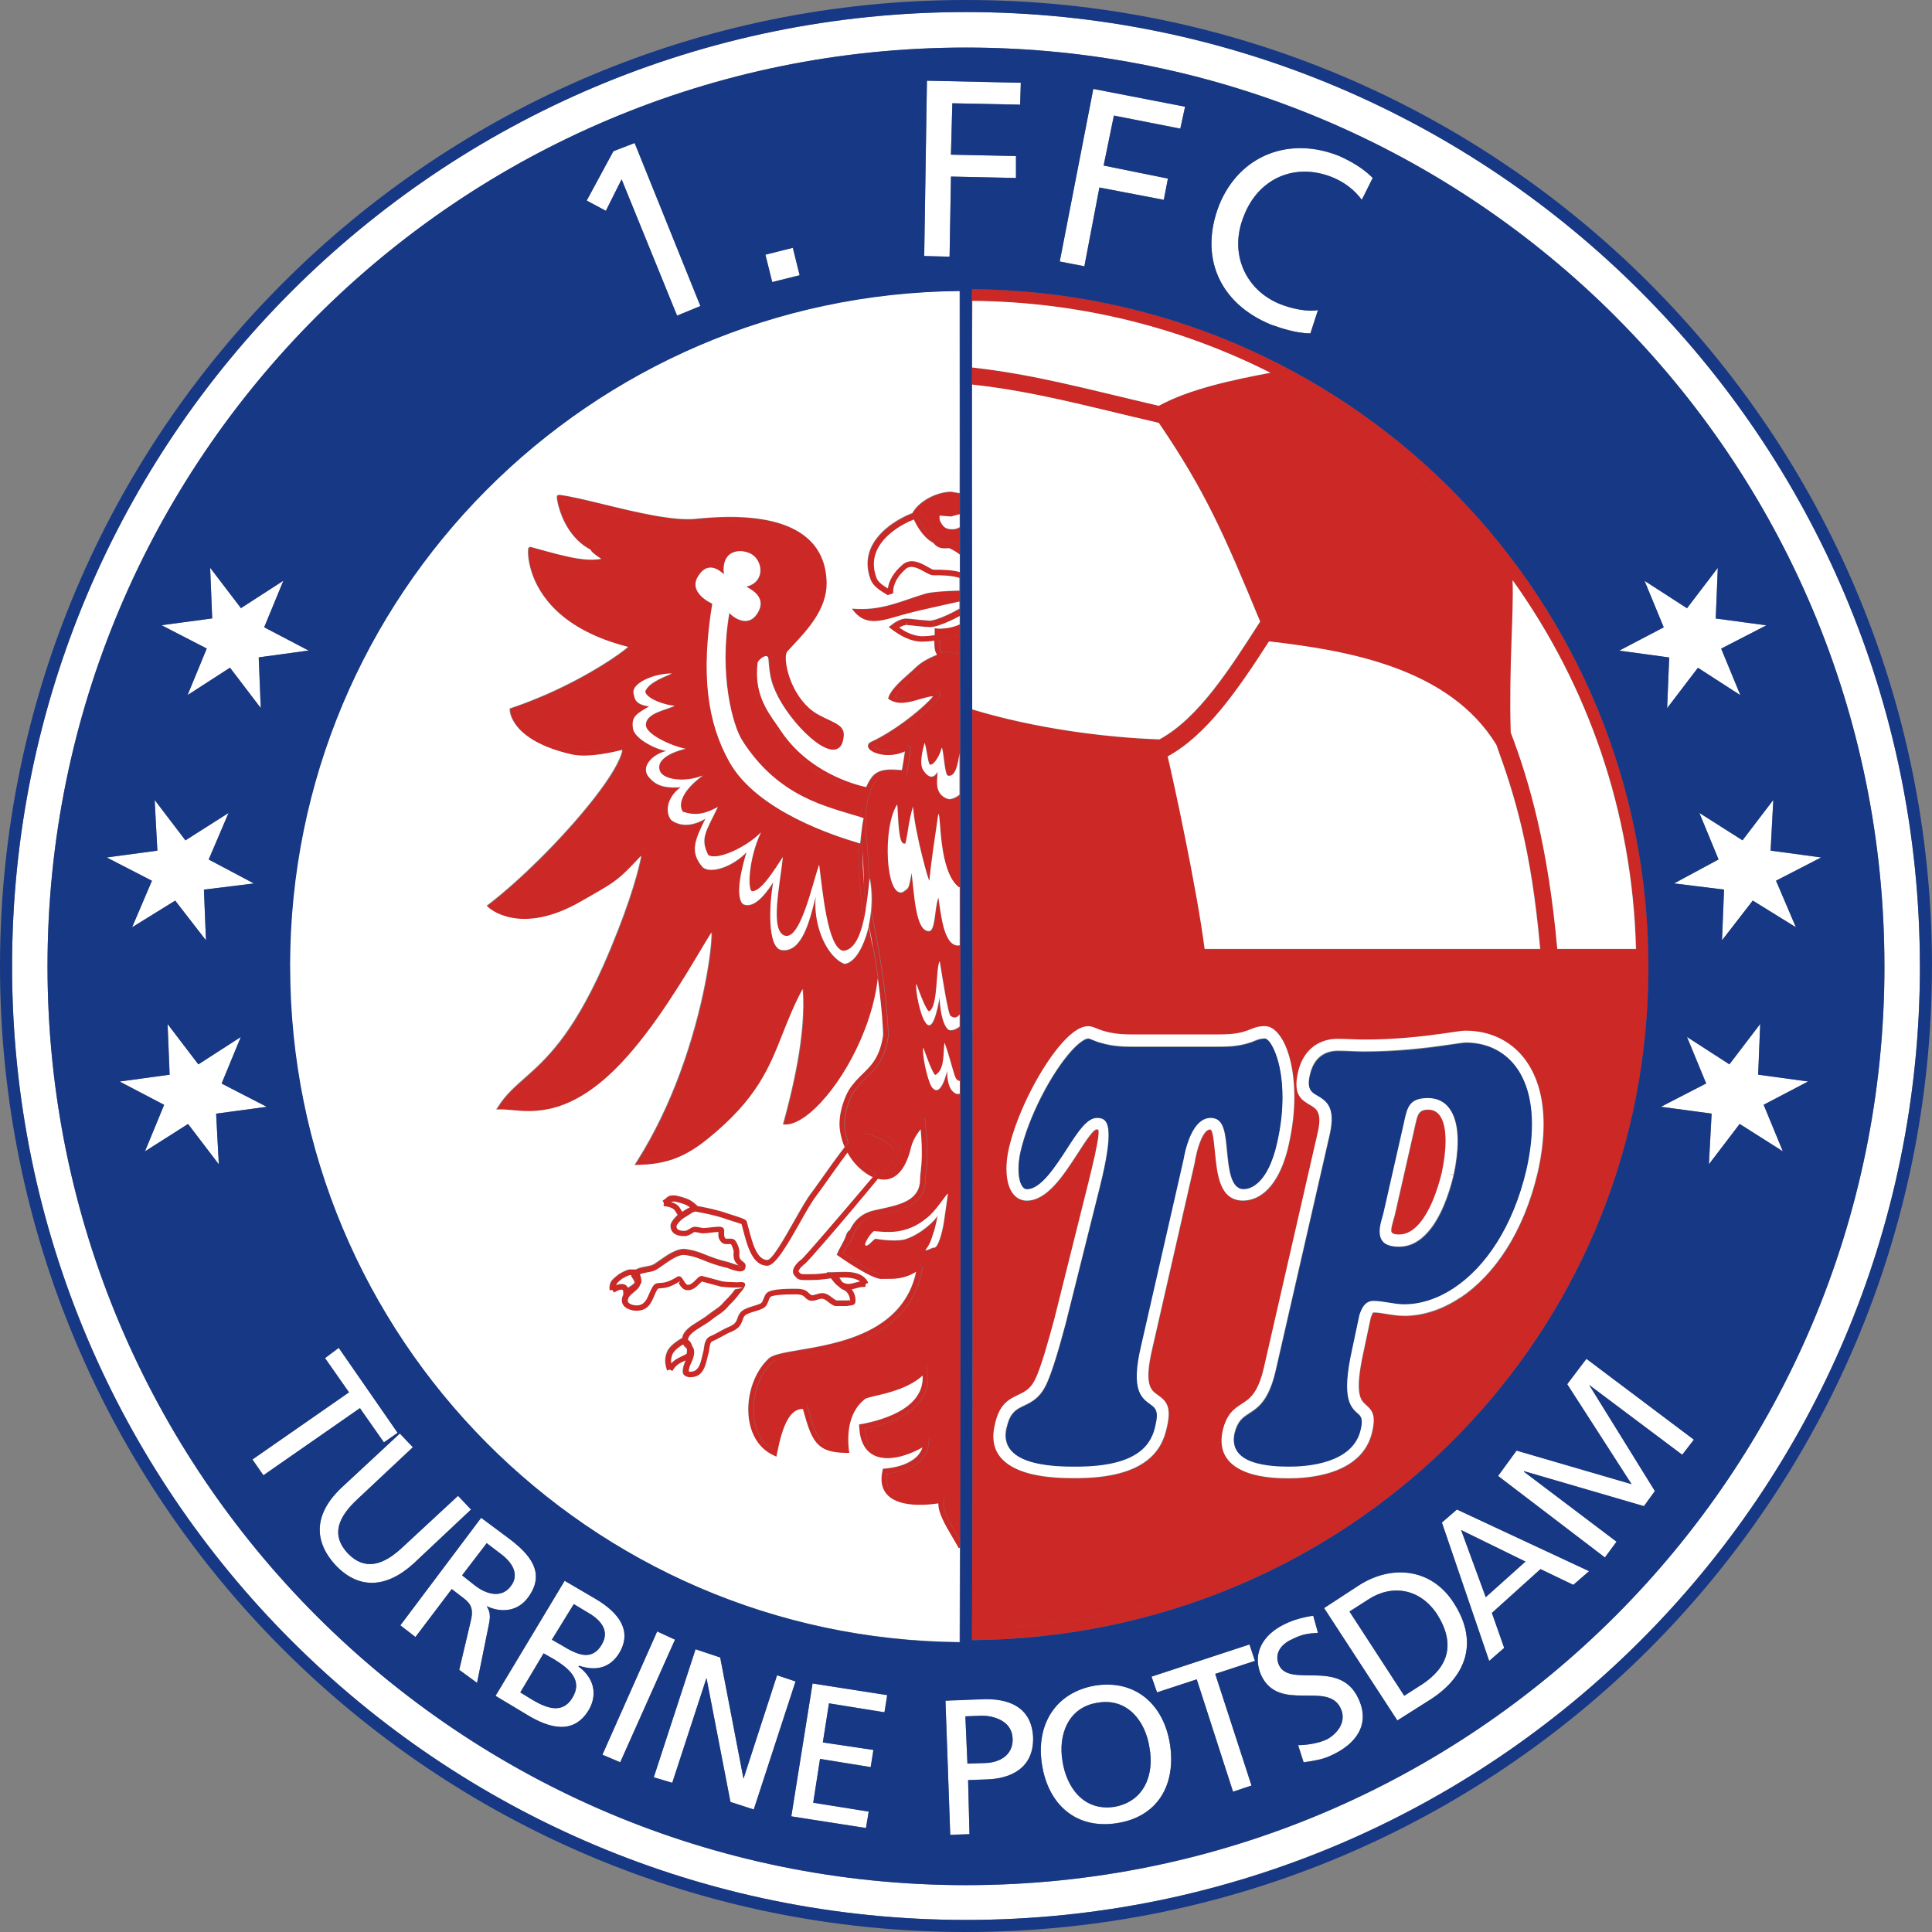
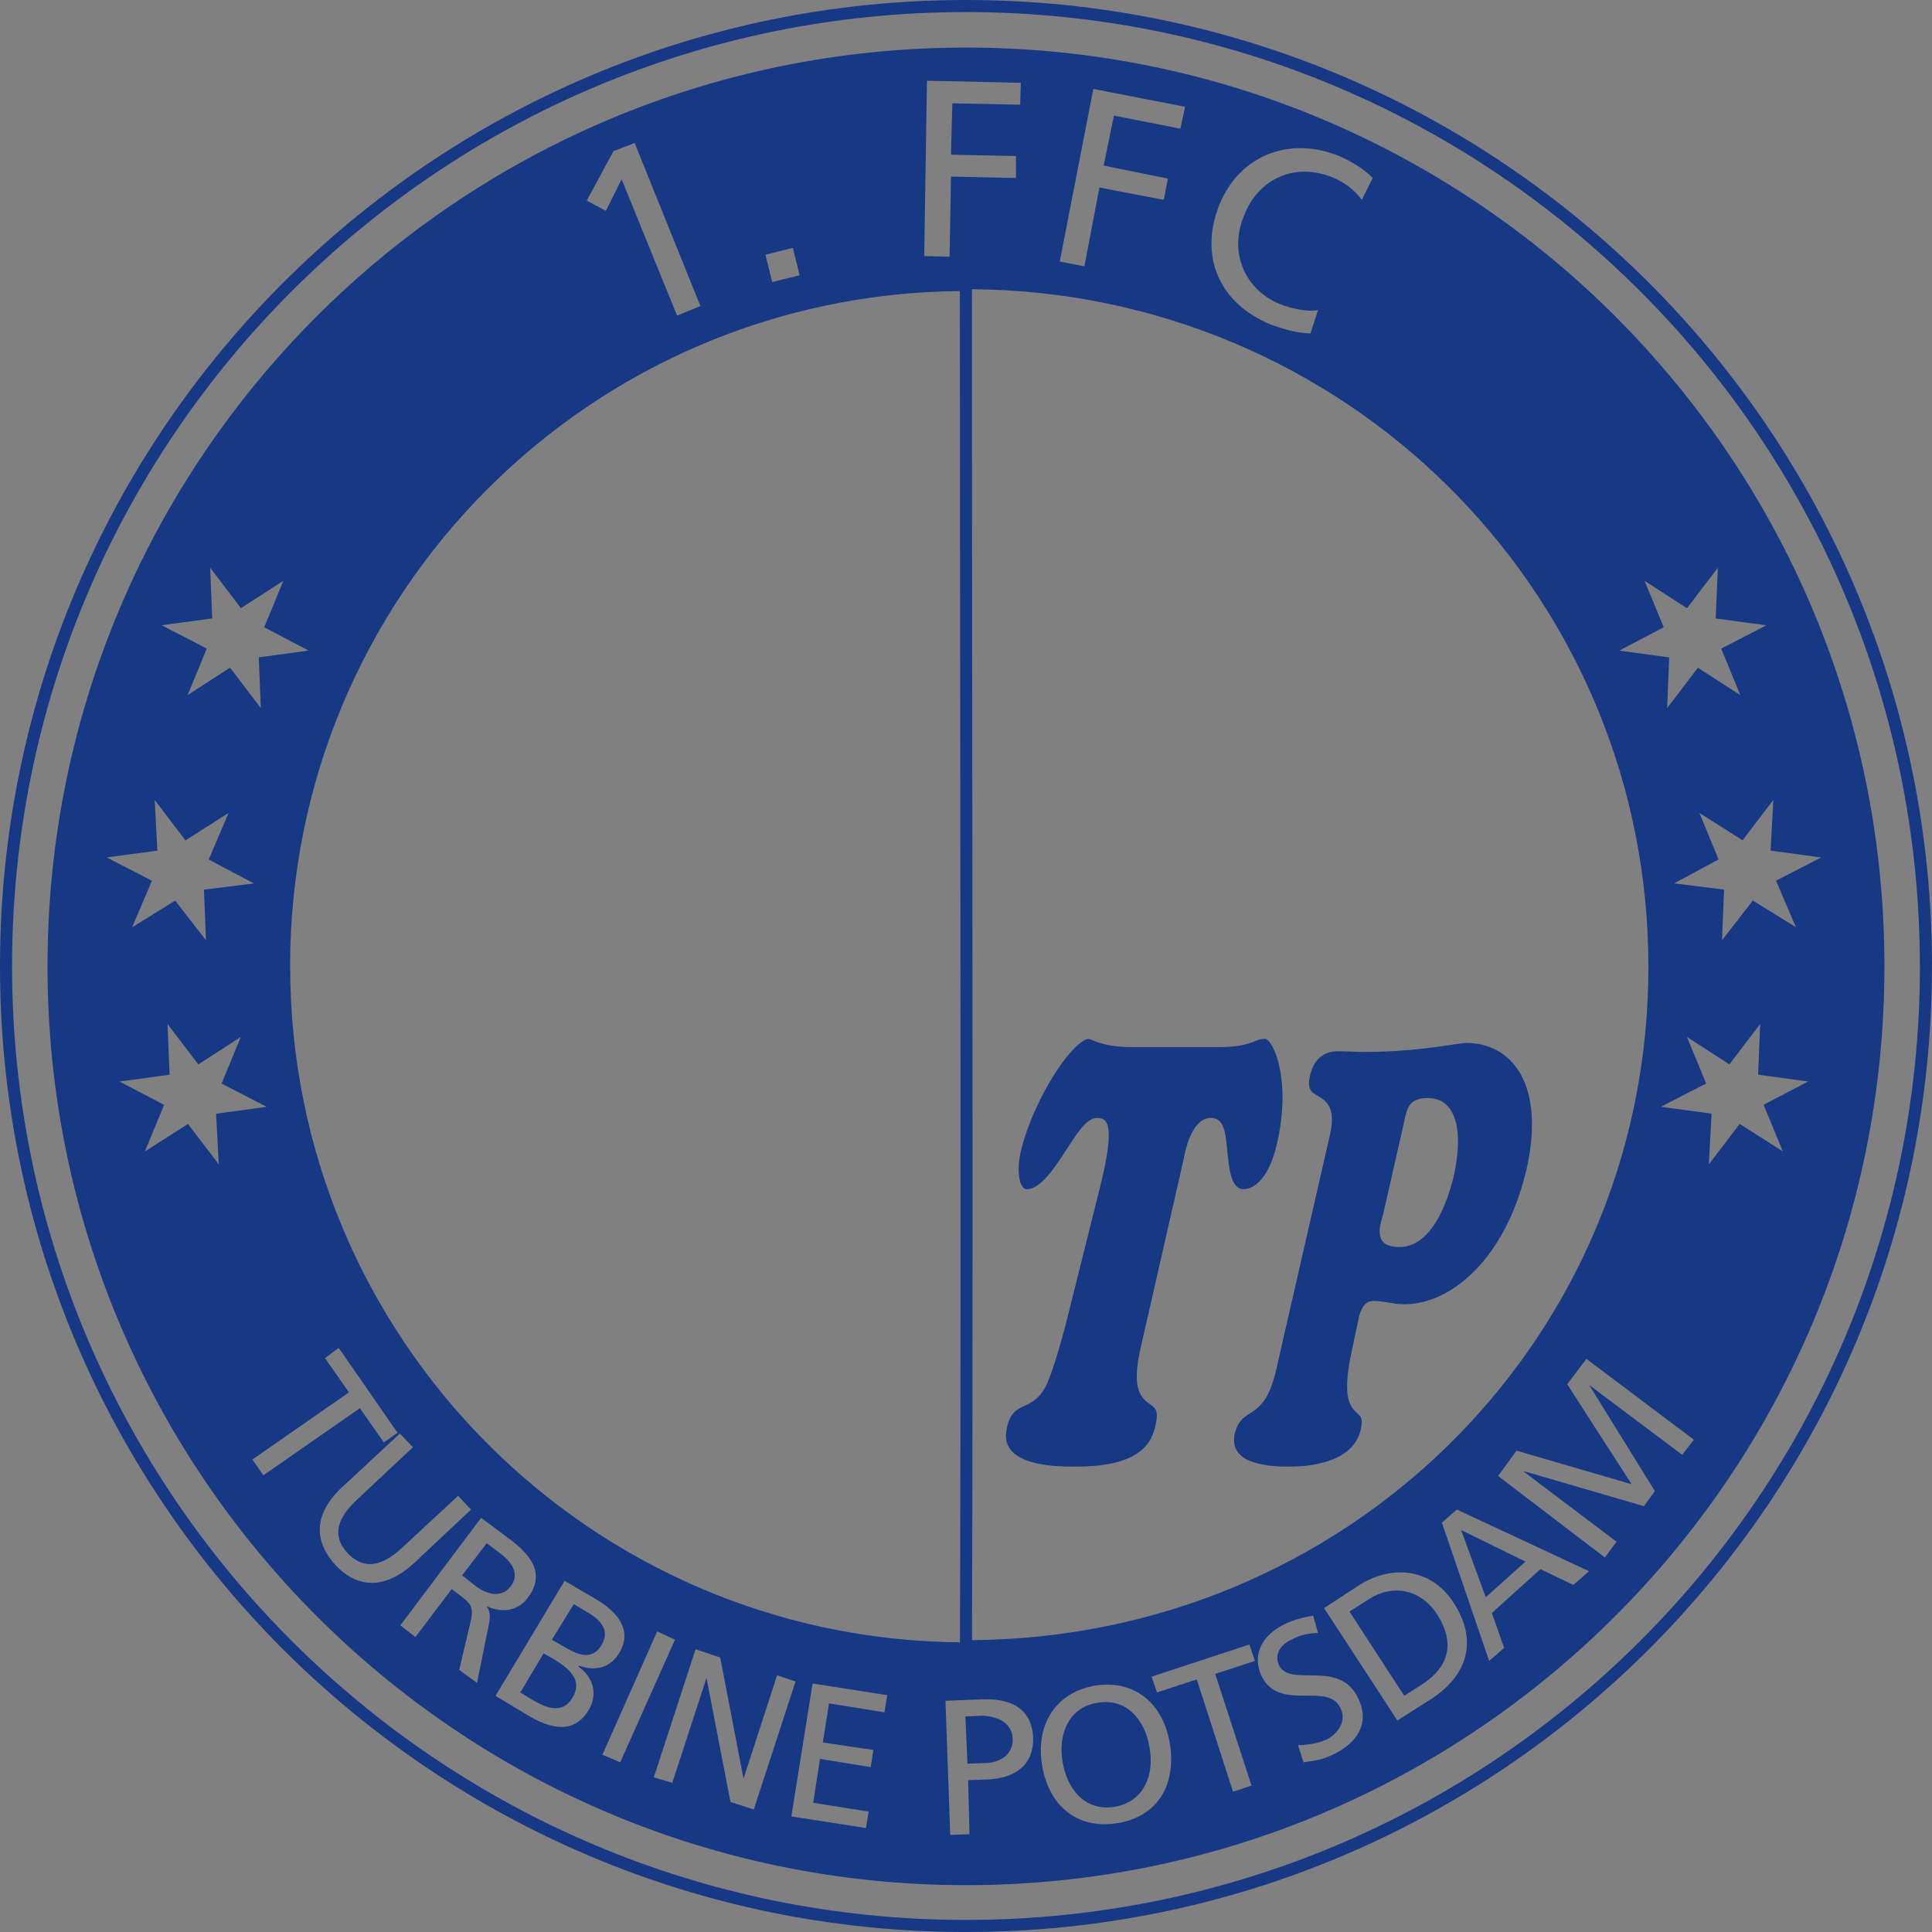
<svg xmlns="http://www.w3.org/2000/svg" id="svg2712" viewBox="0 0 320 320">
  <rect x="0" y="0" width="320" height="320" fill="#808080" stroke="none" />
  <defs>
    <style>.cls-1{fill:#fff;}.cls-2{fill:#cc2826;}.cls-3{fill:#173885;}</style>
  </defs>
-   <path class="cls-2" d="M208.77,102.99c-5.1,7.94-10.21,16-16.67,19.51-9.28-.33-20.82-1.86-31.06-4.98,.01,14.1,.03,28.62,.04,43.16,.02,24.65,.02,49.3,0,71.88,.02,13.24,.03,25.75,.03,37.1,30.24-.26,57.6-12.26,77.46-31.76,20.07-19.71,32.49-47.09,32.49-77.73h0v-.02c0-.98-.01-1.96-.04-2.94h-13.03c-1.47-16.56-4.54-27.57-7.71-35.85-.31-11.43,.51-19.42,.31-25.22-3.61-5.04-7.63-9.76-12.02-14.11-8.2-8.13-17.68-14.99-28.11-20.26-5.87,1.1-13.43,2.67-18.47,5.47-12.29-2.85-20.45-5.17-30.93-6.35,0,.93,0,1.89-.01,2.83,10.49,1.18,18.65,3.5,30.94,6.35,7.71,11.34,10.77,18.38,16.78,32.9Zm-8.28,84.15c-1.04,0-1.81,2.22-2.21,3.76-.08,.32-.16,.64-.21,.91-.05,.26-.09,.46-.11,.57v.02h0v.09l-7.04,30.86h0c-1.45,6.1-.23,6.97,.83,7.72,1.3,.93,2.45,1.75,1.55,5.45h0c-.38,1.77-1.18,3.88-3.45,5.56-2.18,1.61-5.72,2.8-11.58,2.8h-.34c-1.5,0-4.27-.03-6.88-.64-3.92-.92-7.42-3.09-6.22-8.18h0c.74-3.46,2.28-4.19,3.9-4.97,.94-.45,1.92-.91,2.65-2.3v-.02c1-1.78,2.42-7.03,3.16-9.74,.06-.21,.11-.41,.16-.59h0l5.55-22.22c1.98-7.92,1.91-9.01,1.61-9.09,0,0-.08,0-.15,0h-.04c-.57,0-1.8,1.9-3.21,4.08-2.29,3.53-5,7.7-8.34,7.71h0c-.22,0-.43-.02-.63-.07h0c-1.01-.22-1.73-.94-2.18-1.98-.38-.87-.56-1.99-.56-3.22,0-1.01,.12-2.1,.36-3.2h0c1.42-6.28,5.5-13.94,8.97-17.76,.71-.78,1.41-1.41,2.06-1.86,.75-.51,1.48-.79,2.16-.79h.01c.47,0,.87,.16,1.42,.38,.26,.1,.57,.23,.9,.34h0c.53,.16,1.14,.32,1.9,.44,.76,.12,1.68,.2,2.81,.2h14.74c1.26,0,2.17-.08,2.87-.2h0c.67-.11,1.19-.27,1.67-.43,.25-.09,.35-.13,.46-.18,.75-.3,1.38-.56,2.48-.56,.16,0,.32,.02,.49,.06,1.17,.27,2.34,1.61,3.15,3.78,.73,1.94,1.23,4.63,1.23,7.85,0,2.39-.28,5.09-.95,8.01h0c-.84,3.79-2.37,6.68-4.39,8.12-.42,.3-.86,.54-1.33,.72-.58,.22-1.19,.34-1.82,.34h-.01c-3.85,0-4.27-4.26-4.63-7.96-.2-2.04-.38-3.84-.81-3.84Zm32.11,30.86h-.01c-1,0-1.96-.16-2.88-.31-.77-.13-1.52-.25-2.22-.25,0,0-.01,.01-.03,.04-.13,.16-.25,.46-.38,.86l-1.23,5.8h0c-1.49,6.86-.43,7.82,.42,8.59h0c.95,.85,1.74,1.57,1.05,4.48h0c-.83,3.71-3.66,5.65-6.64,6.65-2.84,.96-5.79,1.05-7.15,1.05s-4.34-.03-6.86-.94c-2.79-1.01-4.97-3.01-4.09-6.96v-.03c.71-2.81,1.9-3.58,3.21-4.42,1.24-.8,2.62-1.69,3.6-5.89h0l8.96-39.13h0c.73-3.27-.29-3.86-1.25-4.43-1.49-.87-2.9-1.71-2.04-5.45,.43-1.89,1.27-3.16,2.25-4.01,.2-.17,.4-.33,.6-.46,1.24-.82,2.6-1.06,3.66-1.06h.01c.84,0,1.59,.03,2.33,.06,.71,.03,1.41,.06,2.09,.06,5.19,0,9.68-.52,12.7-.94,2.09-.29,3.43-.53,4.08-.53h0c1.04,0,2.06,.11,3.03,.33,2.86,.65,5.36,2.25,7.13,4.83,1.74,2.52,2.78,5.96,2.78,10.33,0,2.37-.31,5.03-.97,7.96h0c-2.35,10.02-7.25,17.04-12.78,20.74-1.1,.73-2.22,1.34-3.34,1.81-2,.83-4.04,1.26-6.03,1.26Zm15.3-94.59c3.06,8.4,5.78,17.24,7.26,33.81h-55.57c-1.25-9.76-5.22-28.14-6.12-31.88,6.46-3.52,11.68-11.12,16.79-19.06,12.81,1.48,29.83,4.31,37.65,17.13Zm-50.91,68.83l.97,.17-.97-.17h0Zm-28.93-1.55l-.97-.21,.97,.21h0Zm51.26-2.95h0Zm-12.36-16h0Zm-3.41,65.46l-.96-.24,.96,.24h0Zm-23.25-66.14v0h0Zm2.05,.68h0Zm-14.29,18.95l-.97-.22,.97,.22h0Zm44.46-1.13h0Zm-46.73,46.74h0Zm6.47-7.03l-.88-.46,.87,.46h0Zm3.4-10.55h0Zm57.87-32.68l.96,.22-.96-.22h0Zm-2.46,15.31l-.97-.22h0l.97,.22Zm-.01,.03v-.03l3.41-14.98h0s.03-.11,.03-.11h0c.33-1.5,.53-2.4,2.07-2.4,.23,0,.44,.02,.62,.06,.75,.16,1.3,.68,1.67,1.46,.44,.92,.64,2.19,.64,3.68s-.22,3.3-.61,5.15h0v.02c-.21,.84-.43,1.65-.68,2.42-.25,.78-.52,1.52-.81,2.21-1.41,3.36-3.3,5.69-5.6,5.69-1.03,0-1.32-.27-1.32-.65,0-.49,.19-1.16,.38-1.84h0c.03-.12,.05-.17,.18-.68Zm-1.12,.42l.93,.26-.95-.27h.02Zm3.57-15.64h0Zm-7.89,47.3l.03-.03-.03,.03h0ZM115.43,86.31h0Zm-8.6,54.82h0Zm-22.02-23.5h0Zm51.83-20.99h0Zm-48.76-5.67h0Zm39.81,18.27l.35-.04-.34,.04h0Zm-23.04-2.15l-.04,.23,.04-.23h0Zm.02-.12h0Zm30.85,11.8h0Zm-37.01-27.46s-.01-.01,0-.02h0c.05-.07,.03-.04,0,.02Zm28.74,17.14h0Zm-1.02,.19h0Zm-33.58-26.28h0Zm3.62,66.57l-.16-.28,.17,.3h0v-.02Zm7.26-25.16l-.09-.34,.09,.34h0Zm40,31.31c.4,2.14,.87,3.95,1.38,5.16v.04h0c-.09,1.7-.34,3.42-.74,5.11-.39,1.7-.93,3.39-1.56,5.03-3.08,7.96-8.48,14.55-11.96,15.11,.58-2.17,1.51-5.73,2.21-9.72,.76-4.31,1.24-9.11,.73-13.18l-.65-.13c-1.77,3.1-2.86,5.86-3.9,8.49-2.23,5.65-4.23,10.7-12.24,17.17h0c-2.06,1.67-3.87,2.68-5.63,3.27-1.55,.53-3.09,.73-4.73,.81,1.39-2.24,2.64-4.53,3.74-6.83,1.17-2.44,2.2-4.9,3.1-7.31,4.59-12.36,5.62-23.43,5.2-24.51v-.03c-.13-.23-.31-.29-.54-.17h0c-.34,.17-1.18,1.57-2.44,3.7-2.77,4.65-7.68,12.87-13.02,18.52h0c-8.03,8.5-13.94,7.95-17.62,7.6-.47-.04-.9-.08-1.3-.1,1.08-1.53,2.35-2.68,3.82-3.97,3.44-3.04,7.88-6.96,13.18-18.81h0c3.82-8.65,5.61-14.75,6.21-17.59,.13-.6,.2-1.06,.23-1.38h0c.06-.58-.09-.86-.41-.83-.1,0-.18,.05-.25,.12h0c-4.23,4.55-4.39,4.64-8.89,7.22-.43,.24-.9,.51-1.35,.78h0c-8.41,4.92-13.13,2.32-14.35,1.44,1.19-.93,2.44-1.97,3.72-3.11,1.4-1.24,2.83-2.59,4.24-3.98,7.3-7.21,14.16-15.87,14.16-19.23v-.46l-.44,.12s-5.25,1.56-8.45,.9c-8.48-1.91-9.63-5.5-9.79-6.45,8.09-2.76,14.67-6.72,17.77-8.95,.66-.47,1.17-.87,1.51-1.17,.49-.43,.66-.78,.49-.99l-.03-.03s-.11-.08-.19-.1h0c-11.06-2.65-14.78-8.31-15.99-12.06-.32-1-.47-1.87-.53-2.5-.03-.28-.03-.49-.04-.66,3.08,.85,5.36,1.46,7.26,1.78,2,.33,3.58,.33,5.22-.08l-.08-.34,.18-.3c-.98-.6-1.57-.88-1.91-1.02,.05-.03,.1-.07,.14-.14h0c.12-.23-.07-.47-.86-.89-3.04-1.64-4.38-4.8-4.89-6.66-.11-.41-.18-.77-.23-1.02,1.68,.24,4.09,.83,6.76,1.48,5.38,1.31,11.81,2.88,15.7,2.43h0c1.7-.17,3.3-.27,4.79-.29,5.2-.08,9.07,.75,11.69,2.35,2.58,1.57,3.98,3.9,4.27,6.85h0c.03,.34,.05,.7,.06,1.07,0,4.08-3.03,7.32-5.59,10.05-.27,.29-.54,.57-.78,.83h0c-.06,.06-.11,.14-.15,.22h0c-.39,.73-.31,2.5,.32,4.45,.62,1.92,1.76,4.07,3.49,5.62,.53,.48,1.13,.91,1.77,1.25h0c.08,.04,.08,.05,.12,.07,.53,.28,1.03,.52,1.49,.74,1.58,.75,2.45,1.16,2.07,2.66v.02c-.07,.34-.19,.59-.35,.74-.25,.25-.65,.29-1.13,.15-.57-.16-1.24-.54-1.97-1.07-2.1-1.56-4.54-4.43-6-7.18h0c-.61-1.22-.94-2.05-1.15-2.9-.21-.86-.29-1.75-.4-3.09h0c-.07-.6-.31-.94-.64-1.09h0c-.22-.1-.46-.11-.7-.06-.22,.05-.44,.14-.65,.27h0c-.62,.38-1.17,1.07-1.19,1.55h0v.04h0c-.57,5.07,1.54,8.09,3.19,10.43,.29,.42,.58,.82,.83,1.22h0c4.58,6.79,11.97,8.97,14.4,9.52-.25,.74-.43,1.54-.55,2.42-.12,.56-.21,1.17-.29,1.84-5.45-1.71-13.41-3.24-19.4-12.6-1.59-2.38-3.97-11-2.16-21.22-.23,0,2.95,3.18,4.76-.11,1.59-2.84-2.04-4.08-1.93-4.2,3.18-.79,2.72-4.42,.68-5.45-1.81-.91-4.88-.57-4.42,3.4-.11,0-2.38-2.61-4.2,.23-1.93,2.84,2.27,4.65,2.27,4.65-1.93,11.8-.79,19.74,2.83,26.21,4.6,8.22,17.67,12.31,21.31,13.4-.04,4.06,.31,8.81,.91,12.89-.63,2.76-1.63,4.9-3.4,5.03-2.61-.57-3.4-9.98-3.97-14.29-1.13,3.29-3.06,12.25-5.56,11.8-2.72-.57-.91-8.51-.45-13.05-1.7,2.61-3.63,5.67-5.1,5.67-.79-.23-.57-5.45,1.47-9.76-2.27,2.38-7.26,4.76-8.73,3.74-1.36-2.72-.45-3.74,1.59-7.94-2.49,1.36-3.97,1.36-5.78,.79-.91-1.25,0-3.63,3.29-6.01-3.06,1.25-6.8,.68-7.15-.91-.68-2.27,3.63-3.4,4.31-3.52-1.59-.23-6.8-2.27-6.58-4.08,.11-1.93,3.63-2.38,4.76-3.06-1.36,0-4.76-1.13-4.88-2.38,.57-1.25,2.04-1.93,4.42-2.95-2.95,0-6.69,1.59-6.35,3.29,.23,.68,0,1.82,2.61,2.16-2.15,1.25-2.95,1.7-2.72,3.52,.11,1.81,3.86,3.63,5.56,3.86-2.38,.57-4.42,2.72-2.84,4.42,.91,1.02,2.04,1.82,5.22,1.59-2.38,1.7-2.61,4.2-1.59,5.44,1.25,.91,3.18,1.25,5.67-.23-1.81,3.63-2.61,5.56-.45,8.05,1.36,1.13,4.99-.11,7.26-2.5-1.93,6.35-1.13,8.17-.57,8.62,1.59,.68,3.29-1.02,4.99-3.63-.68,3.63-1.02,11.01,1.47,11.23,3.29,.34,4.54-4.76,5.56-8.85-.45,5.11,2.04,10.1,4.76,11.12,1.4-.11,2.74-2,3.59-4.65Zm-36.85-13.75l.33,.03-.34-.03h.01Zm-2-34.34l.28-.21-.28,.21h0Zm1.91,33.91l-.26-.24,.26,.24h0Zm29.98-45.35l-.33,.03,.33-.03h0Zm2.8,27.08l-.34-.08,.34,.08h0Zm-9.23-14.9l-.22-.2,.26,.24h0l-.04-.04Zm-.98,13.65l-.3,.19,.3-.19h0Zm-28.92,38.8l.32,.14-.32-.14h0Zm42.3-20.42s.05-.53,.13-1.21c.04,.52,.09,1.05,.15,1.59h0c.03,.31,.05,.6,.07,.89,.02,1.8,.1,3.69,.25,5.58,.05,1.36,.13,2.67,.33,4.06-.11,.64-.23,1.27-.37,1.87-.6-4.07-.96-8.83-.91-12.89,.13,.04,.25,.07,.35,.1Zm-.11-4.41c.08-.66,.17-1.28,.29-1.84h0c-.08,.6-.11,1.23-.13,1.89-.05-.02-.1-.03-.15-.05Zm2.26,21.87c-.27-1.1-.52-2.37-.74-3.74-.12,.55-.26,1.09-.42,1.59,.4,2.14,.87,3.95,1.38,5.16v.04h0c-.09,1.7-.34,3.42-.74,5.11-.39,1.7-.93,3.39-1.56,5.03-3.08,7.96-8.48,14.55-11.96,15.11,.58-2.17,1.51-5.73,2.21-9.72,.76-4.31,1.24-9.11,.73-13.18l-.65-.13c-1.77,3.1-2.86,5.86-3.9,8.49-2.23,5.65-4.23,10.7-12.24,17.17h0c-2.06,1.67-3.87,2.68-5.63,3.27-1.55,.53-3.09,.73-4.73,.81,1.39-2.24,2.64-4.53,3.74-6.83,1.17-2.44,2.2-4.9,3.1-7.31,4.59-12.36,5.62-23.43,5.2-24.51v-.03c-.13-.23-.31-.29-.54-.17h0c-.34,.17-1.18,1.57-2.44,3.7-2.77,4.65-7.68,12.87-13.02,18.52h0c-8.03,8.5-13.94,7.95-17.62,7.6-.47-.04-.9-.08-1.3-.1,1.08-1.53,2.35-2.68,3.82-3.97,3.44-3.04,7.88-6.96,13.18-18.81l-.32-.14h0l.32,.14h0c3.82-8.65,5.61-14.75,6.21-17.59,.13-.6,.2-1.06,.23-1.38l-.34-.03h.01l.33,.03h0c.06-.58-.09-.86-.41-.83-.1,0-.18,.05-.25,.12h0l.26,.25h0l-.26-.24c-4.23,4.54-4.39,4.63-8.89,7.21-.43,.24-.9,.51-1.35,.78l.17,.3h0v-.02l-.17-.28h0c-8.41,4.92-13.13,2.32-14.35,1.44,1.19-.93,2.44-1.97,3.72-3.11,1.4-1.24,2.83-2.59,4.24-3.98,7.3-7.21,14.16-15.87,14.16-19.23v-.46l-.44,.12,.09,.34h0l-.09-.34s-5.25,1.56-8.45,.9c-8.48-1.91-9.63-5.5-9.79-6.45,8.09-2.76,14.67-6.72,17.77-8.95,.66-.47,1.17-.87,1.51-1.17,.49-.43,.66-.78,.49-.99l-.28,.21h0l.28-.21-.03-.03s-.11-.08-.19-.1h0c-11.06-2.65-14.78-8.31-15.99-12.06-.32-1-.47-1.87-.53-2.5-.03-.28-.03-.49-.04-.66,3.08,.85,5.36,1.46,7.26,1.78,2,.33,3.58,.33,5.22-.08l-.08-.34,.18-.3c-.98-.6-1.57-.88-1.91-1.02,.05-.03,.1-.07,.14-.14h0c.12-.23-.07-.47-.86-.89-3.04-1.64-4.38-4.8-4.89-6.66-.11-.41-.18-.77-.23-1.02,1.68,.24,4.09,.83,6.76,1.48,5.38,1.31,11.81,2.88,15.7,2.43h0c1.7-.17,3.3-.27,4.79-.29,5.2-.08,9.07,.75,11.69,2.35,2.58,1.57,3.98,3.9,4.27,6.85h0l.33-.03h0l-.33,.03c.03,.33,.05,.69,.06,1.07,0,4.08-3.03,7.32-5.59,10.05-.27,.29-.54,.57-.78,.83l.26,.24,.04,.04-.04-.04-.04-.04-.22-.2h0c-.06,.06-.11,.14-.15,.22h0c-.39,.73-.31,2.5,.32,4.45,.62,1.92,1.76,4.07,3.49,5.62,.53,.48,1.13,.91,1.77,1.25h0c.08,.04,.08,.05,.12,.07,.53,.28,1.03,.52,1.49,.74,1.58,.75,2.45,1.16,2.07,2.66l.34,.08h0l-.34-.08v.02c-.07,.34-.19,.59-.35,.74-.25,.25-.65,.29-1.13,.15-.57-.16-1.24-.54-1.97-1.07-2.1-1.56-4.54-4.43-6-7.18h0c-.61-1.22-.94-2.05-1.15-2.9-.21-.86-.29-1.75-.4-3.09h0l-.34,.03h0l.35-.04c-.07-.59-.31-.92-.64-1.08h0c-.22-.1-.46-.11-.7-.06-.22,.05-.44,.14-.65,.27h0c-.62,.38-1.17,1.07-1.19,1.55h0v.04h0c-.57,5.07,1.54,8.09,3.19,10.43,.29,.42,.58,.82,.83,1.22l.3-.19h0l-.3,.19h0c4.58,6.79,11.97,8.97,14.4,9.52,.08-.23,.16-.44,.26-.66-2.2-.49-9.55-2.55-14.07-9.24-.24-.38-.54-.8-.85-1.24-1.59-2.25-3.62-5.15-3.07-9.99v-.04c0-.26,.41-.71,.87-.99h0l-.17-.29h0l.18,.29c.14-.09,.29-.16,.43-.18,.1-.02,.2-.02,.27,.01l.15-.31h0v.02l-.15,.29h0c.11,.05,.2,.21,.24,.52,.11,1.37,.2,2.3,.42,3.2,.22,.91,.57,1.78,1.2,3.05h0l.31-.15h0l-.31,.16c1.51,2.83,4.03,5.8,6.2,7.41,.79,.59,1.54,1,2.19,1.18,.73,.2,1.36,.12,1.82-.33,.25-.25,.43-.61,.53-1.08h0v-.02h0c.5-2.04-.54-2.54-2.45-3.45-.43-.2-.92-.43-1.46-.72-.12-.06-.12-.06-.12-.06h0l-.16,.3h0v.02h0l.16-.32c-.6-.32-1.14-.71-1.63-1.15-1.63-1.47-2.71-3.5-3.29-5.32-.57-1.78-.67-3.33-.36-3.91h0s.03-.06,.05-.07h0c.26-.28,.51-.55,.77-.83,2.65-2.82,5.78-6.17,5.78-10.53h0c0-.38-.03-.76-.07-1.14h0c-.32-3.17-1.82-5.68-4.6-7.37-2.74-1.67-6.73-2.53-12.06-2.45-1.5,.02-3.12,.12-4.86,.3l.03,.35h0l-.03-.35h0c-3.76,.43-10.13-1.12-15.46-2.42-2.89-.7-5.47-1.34-7.22-1.54h0l-.03,.31v.03l.03-.35s-.03,0-.04,0l-.04,.35h0l.04-.35h-.04c-.2,0-.34,.12-.36,.35l.35,.03h0l-.34-.03h0c0,.09,0,.26,.05,.5,.04,.27,.12,.66,.25,1.11,.54,1.98,1.96,5.34,5.23,7.1h0s.05,0,.07,.01c.05,.25,.47,.7,1.76,1.54-1.25,.2-2.53,.16-4.08-.09-1.93-.32-4.31-.97-7.59-1.88l-.09,.34h0l.09-.34h-.09c-.13-.01-.28,.08-.33,.24h0v.02h0c-.03,.12-.06,.58,0,1.25,.06,.67,.22,1.59,.56,2.65,1.25,3.85,5.02,9.63,16.04,12.4-.04,0-.09,.01-.12,.04-.31,.28-.8,.66-1.45,1.12-3.11,2.23-9.72,6.21-17.85,8.95l.11,.33h0l-.11-.33-.24,.08v.25s0,5.05,10.37,7.37h0c2.76,.57,6.87-.4,8.28-.77-.57,3.47-7.03,11.47-13.89,18.26-1.4,1.39-2.83,2.72-4.22,3.96-1.38,1.23-2.74,2.36-4.02,3.34h-.01l.21,.29h0l-.21-.28-.33,.25,.3,.28s5.18,4.94,15.5-1.09h0c.53-.3,.95-.55,1.35-.77,4.36-2.5,4.73-2.72,8.45-6.7-.04,.23-.09,.5-.16,.82-.6,2.81-2.37,8.85-6.17,17.45h0c-5.24,11.71-9.61,15.57-13.01,18.57-1.67,1.48-3.12,2.75-4.32,4.64l.3,.19h0l-.3-.19-.36,.56,.66-.02c.54-.02,1.18,.04,1.9,.11,3.81,.36,9.92,.93,18.19-7.82h0c5.39-5.7,10.32-13.96,13.11-18.64,.82-1.37,1.44-2.42,1.81-2.97,.06,2.65-1.22,12.45-5.28,23.39-.88,2.38-1.9,4.82-3.07,7.25-1.17,2.43-2.48,4.84-3.96,7.18h0l-.1,.15-.35,.56,.66-.02c1.96-.06,3.75-.26,5.59-.89,1.84-.62,3.72-1.66,5.85-3.39h0c8.15-6.59,10.18-11.72,12.45-17.45,.92-2.32,1.88-4.75,3.31-7.41,.3,3.74-.15,7.99-.83,11.86-.75,4.26-1.77,8.06-2.33,10.15l-.12,.44h.46c3.7,0,9.77-7.05,13.08-15.62,.64-1.66,1.18-3.38,1.59-5.12,.27-1.16,.47-2.32,.6-3.48-.2-1.47-.45-3.09-.76-4.84Zm-40.05-50.13v-.08h.01v.08l-.05,.23,.04-.23Zm.02-.12v.03h0v-.03h0Zm-6.17-15.69h0c.05-.07,.03-.04,0,.02,0,0-.01-.01,0-.02Zm-.36-.22l.05,.03h0l-.06-.03h0Zm8.71,50.08h0Zm49.57-36.28c-.26,.06-.51,.12-.76,.17v-.14c.2,0,.46,0,.76-.03Zm-6.59,23.02l.39,.08-.4-.08h0Zm8.07-22.93l.16,.47-.15-.42-.02-.05Zm-2.64,9.99h0Zm-.09,.38h0Zm-15.64,71.08h0Zm15.61-71.48h0Zm-8.39,56.61l.4,.06-.4-.06h0Zm3.06-43.56l.4,.08-.4-.08h0Zm7.8-45.65c.19,.04,.67,.13,1.41,.24,0,.89,0,1.78,0,2.67l-1.43,.39-1.91-.15v.52c0,.26,.26,.75,.43,.96,.48,.77,1.28,.77,1.75,.77s.8-.17,1.08-.3c.03-.01,.05-.02,.07-.03,0,.91,0,1.83,0,2.75-.13-.07-.26-.13-.39-.18h-.01c-.54-.22-1.05-.19-1.55-.16h0s-.07,0-.11,0c-.32-.11-.64-.19-.93-.24h0s-.09-.02-.12-.03c-.13-.03-.24-.09-.36-.13-.04-.04-.08-.05-.11-.1-.13-.17-.45-.69-.82-1.3-.76-1.25-1.72-2.84-2.32-3.14,.02-.02,.02-.04,.04-.06h0c.19-.23,.4-.44,.63-.65,1.22-1.07,3.05-1.84,4.66-1.85Zm-29.24,158.42h0Zm17.69-29.27h0Zm-6.47-24.08h0Zm1.35,2.83c1.07-1.41,1.93-2.43,2.17-2.44h0c.67,0,1.93,.43,3.03,1.04,1.04,.58,1.92,1.29,1.92,1.87h0c0,.1-1.21,1.58-2.94,3.64-.11-.04-.23-.1-.39-.17-.22-.11-.48-.26-.75-.44-.97-.64-2.18-1.76-3.05-3.52Zm-1.8,17.5h0Zm.46-20.31l.39-.07-.4,.07h0Zm17.44-97.62v.05h0v-.05Zm-16.09,91.04h0Zm11.13-95.68h0v.15h0v-.15Zm4.97,4.69v0h0Zm-13.94,97.46v0h0Zm15.2-6.13c-1.25-.68-1.36-2.5-1.36-3.74,0-.23-1.02,4.88-2.61,2.61-.68-1.14-1.59-5.22-1.36-6.47,.34,1.02,1.7,4.76,2.04,4.54,1.59-.91,1.25-3.86,1.47-5.33,1.02,2.72,1.59,5.79,2.04,6.13,.18,.12,.34,.2,.49,.24,0-3.01,0-6.04-.01-9.06-.67,.54-1.49,.77-1.84,.54-1.13-.79-1.47-4.2-1.47-5.33,0-.34-.91,6.47-2.38,4.08-.79-1.02-1.7-5.22-1.47-6.35,.34,1.02,1.7,4.76,2.16,4.54,1.47-.91,1.02-7.15,1.7-8.28,.45,2.72,1.36,8.74,1.81,9.08,.66,.46,1.14,.27,1.5-.27,0-2.86,0-5.73,0-8.6,0-.95,0-1.91,0-2.86-.11,.03-.22,.04-.35,.04-2.27-.11-2.72-4.99-3.18-7.94-.68,1.82-.45,5.56-1.59,5.56-2.16,0-2.38-5.9-2.84-9.64-.57,2.95-.45,2.38-1.47,3.18-2.84,1.02-3.4-10.78-.91-14.52,.23,4.31,.34,6.81,1.36,6.47,.45-1.93,.45-3.4,1.25-6.13,.23,4.08,2.72,13.05,2.72,12.25,.23-2.61,.91-7.15,1.47-11.01,.45,.23,0,9.53,3.4,12.14,.04-.01,.07-.02,.12-.03,0-5.13,0-10.24,0-15.32-.66,.57-1.5,.83-1.92,.71-2.38-.79-1.7-3.29-1.7-4.42,0-.34-.79,2.04-2.38-.34-.68-1.02-.11-3.29,.23-4.54,.34,1.02,.57,3.63,.91,3.63,.68,.11,1.7-1.7,1.93-2.84,.34,.68,.45,4.54,1.02,4.65,1.28,.3,1.71-2.04,1.92-3.72,0-6.67,0-13.26,0-19.75-.31,.13-.62,.26-.93,.37h0c-.82,.28-1.64,.48-2.4,.62v.7c0,.96,.23,1.29,.44,1.39,.04,.02,.07,.02,.1,.02,.02,0,.05-.01,.07-.01,3.17-.43,3.14,.46,.08,.83-.02,0-.06,0-.08,0-.1,.03-.26,.08-.51,.18h0c-.79,.34-1.46,.64-2.04,.98-.58,.34-1.09,.71-1.57,1.2-.22,.22-.55,.51-.94,.85h0c-1.04,.91-2.45,2.16-3.01,3.21,1.15,.51,2.59,.1,4.02-.32,.99-.29,1.97-.57,2.9-.58h.03c.15,0,.27,.03,.38,.11h0c.28,.23,.23,.6-.11,1.07-.21,.29-.55,.67-.98,1.1-1.93,1.92-5.93,5.09-9.71,6.85,.02,.01,.03,.02,.05,.04,.14,.11,.36,.23,.63,.33,1.13,.42,3.1,.56,4.87-.59l.62,.44c-.04,.17-.11,.63-.19,1.21-.12,.83-.28,1.92-.47,2.89h0l-.02,.08-.05,.24-.24,.07c-.29,.08-.71,.05-1.22,.02-1.11-.08-2.72-.19-3.56,.87-.86,1.07-1.37,2.57-1.6,4.38-.24,1.85-.18,4.03,.1,6.44h0c.19,2.09,.24,3.8,.29,5.37,.02,.54,.03,1.05,.05,1.57,.06-.49,.11-.98,.16-1.45,.35,1.8,.39,3.68,.22,5.46,.03,.16,.04,.32,.07,.48h0c2.61,12.29,2.73,20.02,2.73,20.04v.06c-.62,3.95-2.06,5.34-3.6,6.84-.75,.73-1.53,1.49-2.24,2.6-.55,.94-1.21,2.67-1.38,4.37-.03,.32-.05,.65-.04,.98h0c0,.32,.04,.62,.1,.92h0v.03h0c.13,.72,.32,1.34,.53,1.93,1.14-1.41,2.11-2.43,2.57-2.44h.03c.81,0,2.26,.48,3.5,1.17,1.31,.72,2.41,1.71,2.42,2.71h0c0,.18-1.22,1.74-2.97,3.89,1.27,.16,2.17-.51,2.79-1.4,.79-1.14,1.18-2.65,1.34-3.36v-.02c.24-.83,.57-1.52,.97-2.16,.4-.63,.86-1.21,1.38-1.84l.61-.75,.11,.96c.51,4.63,.26,6.83,.1,8.21-.05,.45-.09,.81-.09,1.13,0,4.17-3.57,4.94-7.65,5.8-.19,.04-.27,.06-.72,.15-.99,.26-1.78,.71-2.4,1.37-.64,.68-1.12,1.59-1.5,2.78h-.02c-.15,.3-.34,.52-.47,.5-.14,.28-.28,.55-.43,.81h0c-.15,.27-.29,.54-.43,.81,1.1,.77,5.22,3.56,6.37,3.47,.26-.02,.56-.02,.89-.02h0c1.28,.02,3.16,.04,5.23-1.6l.65,.38c-1.7,11.48-13.28,13.44-20.21,14.61-2.42,.41-4.25,.72-4.72,1.25h0l-.03,.04c-.81,.77-1.48,1.75-1.98,2.84-.79,1.73-1.17,3.74-1.04,5.65,.12,1.88,.74,3.64,1.92,4.89,.38,.4,.83,.73,1.33,1.02,.44-2.18,1-4.04,1.75-5.34,.88-1.52,2.03-2.34,3.58-2.14l.27,.03,.07,.26c.72,2.62,1.23,4.4,2.11,5.48,.79,.97,1.96,1.41,3.97,1.47-.18-1.87-.06-4.27,1.01-6.32,.23-.44,.5-.86,.83-1.27,.33-.4,.7-.78,1.13-1.12h0l.07-.05h0c.33-.25,1.1-.43,2.11-.67,2.26-.53,5.87-1.38,7.88-3.65h0l.04-.05,.56-.64,.15,.84v.05h0c.58,3.35-1.15,5.62-3.53,7.14-2.19,1.4-4.93,2.15-6.88,2.52,.07,.93,.26,1.68,.54,2.26,.52,1.05,1.35,1.58,2.32,1.77,1.01,.2,2.17,.05,3.26-.25,1.71-.48,3.24-1.33,3.85-1.81l.72-.58-.06,.92c-.18,2.56-2.2,3.97-4.48,4.66h0c-.43,.13-.87,.23-1.32,.31-.35,.06-.71,.1-1.06,.14-.12,.63-.13,1.19-.04,1.65,.14,.72,.5,1.27,1.01,1.67,.53,.42,1.21,.69,1.96,.86,2.26,.51,5.04,.11,5.95-.07l.61-.11-.14,.61c-.31,1.34,.93,3.45,2.17,5.55,.2,.33,.38,.67,.57,1,.02-7.23,.03-14.8,.04-22.62-.02-16.28-.05-33.66-.07-51.37-.29,.07-.56,.07-.72-.03Zm-1.93,21.33c-.23,1.48-.91,4.2-1.59,4.2-.45,0-1.02,.45-1.47,.45,.68-.91,.91-1.47,1.25-2.61,.45-1.13,.79-3.18,.79-3.18-.34,.79-2.84,3.18-5.44,3.97-1.81,.45-4.88-.11-4.88-.11-.57,.34-1.13,1.25-1.59,1.13-.45-.11,.79-2.04,1.36-2.38,1.7,.11,5.22,.79,8.73-2.16,1.59-1.25,3.06-3.74,3.52-4.08,0,.11-.57,3.97-.68,4.76Zm-13.27,28.93l-.25-.32,.25,.32h0Zm3.58,12.25h0v.02h0v0h0v-.02Zm-19.12-18.26l.28,.29-.28-.3h0Zm25.86,13.5l-.25-.32,.25,.32h0Zm-8.62-38.01h0Zm7.6,8.85l-.25-.32,.25,.32h0Zm-9.3,21.67l-.24-.33,.24,.33h0Zm7.48-41.52l-.39-.11,.39,.11h0Zm2.27-3.86l.4-.04-.4,.04h0Zm-3.63,57.16l.12,.39-.12-.39h0Zm-6.12-55.91v0h0Zm-3.37,19.29l.34,.19-.35-.2h.01Zm-.16-19.19l-.4,.08h0l.4-.08Zm11.8-101.36c.06-.02,.12-.05,.17-.07h0c.27-.1,.43-.15,.48-.15,.06,.03,.98,1.55,1.69,2.71,.38,.63,.7,1.16,.87,1.38-1.73-.94-2.76-2.9-3.21-3.87Zm-6.58,114.88l-.1-.39h.02l.09,.39Zm6.42-115.89h-.04c.13-.24,.3-.48,.49-.72l.31,.26-.02-.02-.29-.24h0c.21-.26,.45-.51,.72-.74,1.36-1.19,3.41-2.06,5.22-2.06l.13,.02s.44,.09,1.26,.22v.82c-.74-.11-1.22-.2-1.41-.24-1.61,0-3.44,.78-4.66,1.85-.23,.2-.44,.42-.63,.65h0s-.03,.04-.04,.06c-.06-.03-.12-.06-.17-.06h-.03c-.14,0-.44,.07-.84,.22h0Zm-22.86,155.71l.4,.07-.1,.51-.47-.22,.17-.37Zm30.48,15.71l.22-.12v.04l-.2,.11-.02-.03Zm.14-153.05v.58c-.05,.02-.1,.06-.15,.08h0c-.36,.16-.73,.31-1.11,.44h0c-.44,.15-.88,.28-1.32,.38-.3,.02-.56,.03-.76,.03v.14c-.28,.05-.55,.1-.81,.14v-1.15l.45,.05s1.9,.17,3.7-.69Zm-19.84,104.33l-.24,.33-.27-.19,.13-.3,.37,.17Zm15.5-117.8h0l.39-.31h0l-.38,.31Zm.5,25.17h0Zm-14.75,75.86c.19-.25,.37-.49,.55-.73,.87,1.75,2.08,2.88,3.05,3.52,.27,.18,.53,.32,.75,.44,.15,.08,.28,.13,.39,.17-.18,.21-.36,.42-.54,.65-.07-.03-.13-.06-.2-.09-.24-.12-.53-.28-.83-.49-.99-.66-2.22-1.76-3.15-3.47Zm2.87-59.85c-.25,.74-.43,1.54-.55,2.42h0c-.08,.6-.11,1.23-.13,1.89,.17,.06,.35,.11,.52,.17-.14,.42-.32,1.9-.44,2.98,.04,.52,.09,1.05,.15,1.59h0c.03,.31,.05,.6,.07,.89,.13,1.66,.18,3.1,.21,4.42,.01,.4,.02,.78,.04,1.17,.05,1.36,.13,2.67,.33,4.06,.2-1.21,.36-2.46,.5-3.68-.02-.51-.04-1.03-.05-1.57-.05-1.57-.1-3.28-.29-5.36h0c-.28-2.41-.34-4.6-.1-6.45,.23-1.81,.74-3.31,1.6-4.38,.84-1.05,2.45-.94,3.56-.87,.51,.04,.94,.06,1.22-.02l.24-.07,.05-.24-.4-.08h0l.4,.08,.02-.08-.4-.08h0l.39,.08h0c.19-.97,.35-2.06,.47-2.89,.08-.59,.15-1.05,.19-1.21l-.62-.44c-1.76,1.15-3.73,1.02-4.87,.59-.27-.1-.49-.22-.63-.33-.02-.02-.03-.03-.05-.04,3.78-1.75,7.78-4.92,9.71-6.85,.44-.44,.78-.82,.98-1.1,.34-.47,.39-.85,.11-1.07h0c-.1-.09-.23-.12-.38-.11h-.03c-.94,0-1.92,.29-2.9,.58-1.42,.42-2.86,.83-4.02,.32,.55-1.05,1.97-2.3,3.01-3.21h0c.39-.34,.72-.63,.94-.85,.49-.49,1-.86,1.57-1.2,.58-.34,1.25-.65,2.04-.98h0c.25-.1,.41-.16,.51-.18,.03,0,.06,0,.08,0,3.05-.37,3.09-1.26-.08-.83-.02,0-.04,0-.07,.01-.03,0-.06,0-.1-.02-.2-.1-.44-.44-.44-1.39v-.7c-.28,.05-.55,.09-.81,.13v.57c0,.87,.19,1.41,.44,1.73-.73,.32-1.39,.62-1.98,.96-.64,.37-1.21,.79-1.74,1.33-.22,.22-.54,.5-.9,.82h0c-1.2,1.06-2.91,2.56-3.39,3.86l.38,.14h0l-.38-.14h0v.02l-.11,.3,.27,.17,.22-.34h0l-.22,.34c1.51,.95,3.26,.44,4.99-.07,.76-.22,1.51-.44,2.21-.51-.19,.24-.44,.52-.78,.86-1.89,1.89-5.84,5.02-9.54,6.72-.32,.15-.47,.37-.47,.64,0,.25,.15,.51,.42,.73,.21,.17,.5,.33,.86,.46,1.14,.43,3.03,.61,4.83-.25-.02,.13-.04,.28-.06,.43-.11,.75-.25,1.71-.42,2.63-.19,0-.43-.01-.72-.03-1.28-.09-3.14-.22-4.24,1.17-.39,.49-.7,1.07-.97,1.7-.09,.21-.18,.43-.26,.66Zm11.98-16.14l-.1,.13,.02,.23h0l-.02-.23v.02h-.02l-.1,.14h0l.1-.13h0v-.03h.01l.1-.13h0Zm-.12-.04v.17h.01v-.17h-.01Zm.87-25.36c.29,.04,.6,.13,.93,.24-.5,.03-1,.01-1.41-.4,.12,.04,.23,.1,.36,.13,.03,0,.07,.02,.12,.02h0Zm-3.92-4.41l.02-.35-.02,.35h0Zm-12.15,104.86c-.32-.74-.57-1.58-.74-2.52h0v-.03l.4-.08h0l-.4,.08c-.07-.34-.1-.7-.11-1.06h0c0-.35,0-.71,.04-1.08,.18-1.84,.89-3.69,1.48-4.7h0l.34,.2h0l-.34-.21c.76-1.2,1.58-1.99,2.36-2.76,1.44-1.4,2.78-2.7,3.35-6.36,0-.23-.08-3.65-.88-9.43-.2-1.47-.45-3.09-.76-4.84-.21-1.22-.45-2.5-.72-3.84,.16-.76,.29-1.55,.37-2.37,.03,.16,.04,.32,.07,.48h0c2.61,12.29,2.73,20.02,2.73,20.04v.06l-.41-.06h0l.4,.06c-.62,3.95-2.05,5.34-3.6,6.84-.75,.73-1.53,1.49-2.24,2.6-.55,.94-1.21,2.67-1.38,4.37-.03,.32-.05,.65-.04,.98h0c0,.32,.04,.62,.1,.92h0v.03h0l-.39,.08h0l.4-.07c.13,.71,.32,1.33,.53,1.92-.19,.24-.39,.49-.59,.75Zm17.11-100.17h0l.03,.48-.03-.48h0l.03,.45-.03-.45Zm-13.93,141.59l-.25-.32h0l.24,.32Zm15.89-140.14v.55c-.1-.08-.21-.17-.31-.24-.48-.34-.97-.61-1.43-.82,.35-.02,.69-.02,.98,.09h.01c.27,.1,.52,.25,.75,.42Zm-2.68,157.36l.14-.61-.61,.11c-.91,.17-3.69,.58-5.95,.07-.75-.17-1.43-.44-1.96-.86-.51-.4-.87-.94-1.01-1.67-.09-.47-.08-1.02,.04-1.65,.35-.03,.71-.07,1.06-.14,.44-.08,.89-.18,1.32-.31h0l-.12-.39h0v0l.12,.39c2.28-.68,4.31-2.1,4.48-4.66l.06-.92-.72,.58,.25,.32h0l-.25-.32c-.61,.48-2.14,1.34-3.85,1.81-1.09,.31-2.25,.46-3.26,.25-.96-.19-1.8-.72-2.32-1.77-.29-.58-.47-1.33-.54-2.26,1.96-.37,4.7-1.12,6.88-2.52,2.38-1.52,4.1-3.79,3.53-7.14h0v-.05l-.16-.84-.56,.64-.04,.05h0c-2.01,2.27-5.62,3.12-7.88,3.65-1.01,.24-1.77,.42-2.11,.67l.24,.33h0l-.25-.32-.07,.05h0c-.43,.34-.8,.71-1.13,1.12-.33,.4-.6,.83-.83,1.27-1.07,2.05-1.19,4.45-1.01,6.32-2.01-.06-3.18-.5-3.97-1.47-.88-1.08-1.38-2.86-2.11-5.48l-.07-.26-.27-.03c-1.55-.19-2.7,.62-3.58,2.14-.75,1.3-1.3,3.16-1.75,5.34-.5-.29-.95-.62-1.33-1.02-1.18-1.25-1.8-3.01-1.92-4.89-.12-1.9,.25-3.92,1.04-5.65,.5-1.09,1.17-2.07,1.98-2.84l-.28-.3h0l.28,.3,.03-.03h0c.47-.53,2.29-.84,4.72-1.25,6.93-1.17,18.51-3.13,20.21-14.61l-.65-.38,.25,.32h0l-.25-.32c-2.08,1.64-3.96,1.62-5.23,1.6h0c-.33,0-.63,0-.89,.02-1.16,.09-5.27-2.71-6.37-3.47,.13-.27,.28-.54,.43-.81l-.35-.2h.01l.34,.2h0c.15-.27,.29-.54,.43-.81,.13,.02,.32-.21,.47-.51h.02c.38-1.18,.86-2.1,1.5-2.77,.62-.66,1.41-1.11,2.4-1.37,.45-.1,.53-.11,.72-.15,4.08-.87,7.65-1.63,7.65-5.8,0-.33,.04-.69,.09-1.13,.16-1.39,.42-3.59-.1-8.21l-.4,.04h0l.4-.04-.11-.96-.61,.75c-.52,.63-.98,1.21-1.38,1.84-.4,.64-.73,1.33-.97,2.16l.39,.11h0l-.39-.11v.02c-.17,.71-.55,2.22-1.35,3.36-.62,.89-1.52,1.56-2.79,1.4-.19,.23-.38,.47-.58,.71,1.89,.47,3.18-.41,4.04-1.65,.87-1.26,1.28-2.86,1.46-3.62,.21-.75,.51-1.37,.87-1.95,.21-.33,.44-.65,.7-.98,.36,3.85,.15,5.8,0,7.05-.06,.48-.1,.86-.1,1.22,0,3.52-3.27,4.22-7,5.01-.29,.06-.7,.15-.73,.16l.09,.4h0l-.1-.39c-1.15,.3-2.07,.82-2.8,1.6-.43,.46-.8,1.03-1.11,1.68-.19,.05-.38,.25-.56,.71v.03c-.21,.66-.54,1.25-.86,1.84h0c-.21,.38-.42,.76-.6,1.17l.37,.16h0l-.24,.33s5.57,3.94,7.18,3.82l-.03-.4h0l.03,.4h0c.22-.02,.5-.02,.82-.01v-.41h0v.41h0c1.22,.02,2.94,.04,4.89-1.17-2.14,10-12.83,11.84-19.33,12.94-2.57,.43-4.5,.76-5.18,1.5h0l-.02,.02h0c-.87,.84-1.59,1.9-2.13,3.07-.85,1.85-1.25,4.01-1.12,6.03,.13,2.05,.82,3.99,2.14,5.39,.56,.59,1.24,1.09,2.04,1.46l.17-.37h0l.4,.07c.45-2.34,1-4.31,1.77-5.64,.65-1.13,1.47-1.77,2.51-1.75,.71,2.55,1.23,4.32,2.18,5.49,1.02,1.25,2.47,1.78,5.05,1.78h.46l-.06-.46-.4,.05h0l.4-.05c-.23-1.8-.19-4.27,.88-6.31,.21-.4,.45-.78,.74-1.13,.29-.35,.62-.69,1-.99l-.25-.32h0l.24,.32h0l.05-.05h0c.2-.15,.89-.31,1.81-.53,2.16-.51,5.5-1.31,7.72-3.34,.14,2.53-1.3,4.32-3.23,5.55-2.2,1.41-5.01,2.13-6.9,2.47h-.05l-.35,.07,.02,.35c.05,1.22,.29,2.18,.66,2.93,.65,1.31,1.69,1.97,2.89,2.21,1.15,.23,2.44,.07,3.64-.27,1.28-.36,2.47-.92,3.29-1.4-.51,1.57-2.03,2.52-3.72,3.03h0c-.41,.12-.82,.22-1.23,.29-.42,.08-.83,.13-1.23,.16h-.06l-.3,.03-.07,.29c-.2,.87-.22,1.62-.1,2.26,.18,.94,.65,1.64,1.3,2.16,.63,.5,1.43,.82,2.29,1.02,2.06,.47,4.49,.22,5.75,.03-.02,1.58,1.15,3.58,2.32,5.57,.37,.62,.73,1.24,1.05,1.82h0l.22-.12c0-.37,0-.74,0-1.12-.19-.33-.38-.67-.57-1-1.24-2.1-2.48-4.21-2.17-5.55Zm-9.63-4.98v.02h0v0h0v-.02Zm12.3-145.81c0,.61,0,1.21,0,1.81-3.27,.74-7.01,1.54-8.51,1.96-3.97,1.02-6.92,2.61-9.3-.79,4.99,.45,8.28-1.36,12.25-2.5,.96-.27,3.27-.43,5.56-.49Zm0-3.14c0,.34,0,.69,0,1.04-1.4-.43-3.07-.43-4.14-.43h-.19c-.42,0-.9-.27-1.46-.58-.92-.51-2.11-1.18-3-.54,0,0,0,0-.03,.03l-.33-.38h0l.32,.38h0c-.17,.15-.35,.31-.52,.48-.17,.17-.33,.35-.47,.52h0l-.33-.27-.05-.04,.39,.32c-.73,.88-1.22,1.94-1.15,3.08l-.5,.03-.17,.11h0l.17-.11,.5-.03-.87,.29-.03,.02s-.2-.13-.45-.28c-.8-.48-2.06-1.24-2.45-2.45h0c-.32-.88-.46-1.71-.46-2.49,0-2.46,1.38-4.39,3.02-5.8,1.58-1.35,3.4-2.22,4.41-2.59h.04c.4-.16,.7-.23,.84-.23h.03l-.02,.35v.15h0v-.15l.03-.35c.05,0,.11,.04,.17,.06,.6,.3,1.56,1.89,2.32,3.14,.37,.61,.68,1.13,.82,1.3,.04,.04,.08,.06,.11,.1,.41,.41,.9,.42,1.41,.4,.04,0,.07,0,.11,0v.05l.03,.48-.03-.48v-.05c.5-.03,1.01-.06,1.55,.15h.01c.14,.06,.27,.12,.39,.19,0,.39,0,.77,0,1.16-.23-.17-.48-.31-.75-.41h-.01c-.29-.12-.63-.11-.98-.1-.05,0-.1,0-.15,0h0c-.85,.05-1.68,.11-2.47-.86h0v-.02l.39-.3h0l-.39,.3h-.01l-.02-.02c-.17-.22-.49-.75-.87-1.38-.7-1.16-1.62-2.68-1.69-2.71-.06,0-.22,.05-.48,.15h0c-.05,.02-.12,.05-.17,.07-.96,.37-2.56,1.15-3.96,2.35-1.45,1.24-2.66,2.93-2.66,5.04,0,.67,.12,1.39,.4,2.16v.02l-.47,.15h0l.48-.15c.25,.81,1.23,1.43,1.9,1.84,.15-1.05,.66-2,1.34-2.83h0c.17-.21,.35-.41,.54-.59,.18-.18,.38-.36,.58-.53h0c.08-.07,.05-.05,.06-.06l.02-.02,.29,.4h0l-.29-.4c1.41-1.03,2.92-.18,4.08,.47,.44,.25,.81,.46,.98,.46h.18c1.06,0,2.67,0,4.14,.39Zm-1.95-4.94h0v.05l.03,.45-.03-.45v-.05Zm-2.2,16.39c-.81,.11-1.5,.16-1.98,.16-.98,0-1.9-.24-2.75-.63-.84-.37-1.6-.88-2.31-1.4l-.53-.4,.53-.4,.3,.4h0l-.3-.4s1.34-1.1,2.45-1h0c.33,0,.75,.05,1.31,.11,.61,.07,1.4,.16,2.47,.23l-.03,.5h0l.03-.5h.05c.12,0,.27-.02,.45-.06l.1,.49v-.03l-.1-.46h0c.2-.04,.44-.11,.7-.19,1.08-.35,2.52-1.01,3.76-1.74,0,.38,0,.77,0,1.15-1.18,.65-2.46,1.22-3.45,1.54-.29,.09-.56,.17-.8,.22h0c-.26,.05-.48,.08-.66,.08h0s-.06,0-.09,0h0c-1.02-.06-1.86-.16-2.52-.23-.51-.06-.9-.11-1.2-.11v-.5l-.06,.5c-.36-.04-.84,.19-1.22,.41,.49,.34,1,.65,1.53,.89,.73,.33,1.52,.54,2.35,.54,.47,0,1.16-.05,1.98-.17,.26-.04,.53-.08,.81-.14,.25-.05,.5-.11,.76-.17,.43-.11,.88-.23,1.32-.38h0c.38-.13,.75-.28,1.11-.44h0c.05-.02,.1-.06,.15-.08,0,.36,0,.73,0,1.09-.31,.13-.62,.26-.93,.37l-.16-.47,.02,.05,.15,.42h0c-.82,.28-1.64,.48-2.4,.62-.28,.05-.55,.09-.81,.13Zm-40.86,115.71s0,.02,0,.02c-.04-.03-.09-.06-.13-.08l.14,.02v.04Zm1.3-21.44l-.04,.25h-.03s-.04,0-.06,0c-.11,0-.24,.03-.38,.08l.51-.32Zm-6.77,12.94l.41,.25h0l-.41-.25Zm-2.95-2.95s.25,.2,.45,.62c.3-.14,.7-.23,1.13-.3,.44-.08,.89-.16,1.3-.31h0l-.18-.44h0l.18,.44h.03l.02-.02c.36-.16,.83-.49,1.36-.87,1.07-.75,2.45-1.73,3.46-1.7h.05c1.41,.17,2.22,.5,3.2,.89h0c.93,.38,2.01,.81,3.87,1.25h.11c.06,.01,0,.04,.11,.08h0l.16-.44v-.02l-.16,.46c.37,.14,1.01,.38,1.57,.47h0c.62,.1,1.13,0,1.26-.53h.01s0-.03,0-.05c0,0,0,0,0-.02h0c.15-.55-.11-.77-.48-1.04-.22-.17-.53-.4-.53-1.07h0c.05-.38,.02-.74-.07-1.09-.09-.35-.25-.69-.43-1.05l-.43,.22,.41-.25c-.33-.55-.81-.52-1.29-.5-.21,0-.42,.02-.48-.04h0c-.24-.24-.22-.56-.21-.82,.03-.66,.05-1.13-.92-1.13-.3,0-.82,.06-1.33,.12-.47,.05-.94,.11-1.15,.11h0c-.17,0-.4-.05-.63-.1-.28-.06-.56-.12-.84-.12-.33,0-.59,.16-.87,.35-.24,.15-.52,.33-.83,.33-.39,0-.76-.04-1.02-.18-.19-.1-.31-.28-.31-.58v-.02h0c.06-.29,.47-.74,.98-1.18l-.19,.12-.27-.31c-.13-.14-.23-.28-.32-.41-.58,.53-1.04,1.12-1.14,1.56l.46,.1h0l-.46-.1h0c-.02,.08-.03,.16-.03,.23,0,.72,.33,1.16,.82,1.43,.42,.23,.96,.3,1.47,.3,.59,0,1-.26,1.35-.49,.16-.1,.3-.19,.35-.19,.17,0,.4,.05,.63,.1,.28,.06,.56,.12,.84,.12h.01c.25,0,.75-.06,1.26-.12,.47-.05,.96-.11,1.23-.11,.04,0-.04,.06-.04,.14-.02,.44-.04,1,.5,1.54h0l.33-.33h.01l-.34,.33c.37,.37,.79,.35,1.2,.33,.2,0,.39-.02,.42,.03,.15,.3,.28,.58,.35,.85,.07,.25,.09,.5,.05,.76l.48,.08h0l-.47-.08v.08c0,1.06,.43,1.48,.81,1.76-.43-.08-1.02-.29-1.36-.42h0c-.14-.05-.25-.09-.34-.11h0c-1.78-.43-2.83-.85-3.73-1.21h0l-.17,.43v.02l.17-.45c-1.05-.42-1.91-.77-3.47-.96h-.02c-.06,0-.08,0-.09,0h0v.46h0v-.46c-1.31-.03-2.84,1.05-4.02,1.88-.49,.35-.92,.65-1.19,.77h-.01c-.33,.13-.72,.2-1.11,.27-.6,.1-1.18,.21-1.62,.49h.07l.14,.14Zm17.47-.57l-.48-.08c-.01,.08-.04-.03-.1-.12,.06,.03,.13,0,.11,.04l.46,.15Zm-.67-.26l-.07,.46,.07-.46h0l-.08,.5,.08-.51h0Zm12.17-11.99h0Zm-21.51,24.22h0l.14,.28h0l-.14-.28Zm.61,1.41c-.18-.18-.35-.36-.47-.57,.04-.02,.06-.04,.09-.05,.13,.03,.37,.14,.46,.53l.02,.06c.02,.06,.04,.13,.05,.2-.05-.06-.1-.11-.16-.16Zm-.47-1.6l-.13,.03c.21-1.25,1.42-2,2.72-2.8,.6-.37,1.21-.75,1.71-1.17h0l.04-.03h.02l.29,.37h0l-.3-.38c.32-.25,.62-.45,.89-.64,.56-.38,1.05-.71,1.64-1.44l.38,.3h0l-.38-.3,.04-.04c.28-.28,.59-.59,.88-.91l.35,.32h-.01l-.34-.32h0c.29-.32,.56-.64,.76-.95l.06-.08,.34,.34h0l-.34-.34s1.73-.31,1.02-.31c-1.4,.11-3.25-.12-3.25-.12l.08-.47h0l-.08,.47h-.05l-3.2-.86c-.1,.08-.23,.2-.38,.35-.52,.53-1.16,1.18-2.13,1.08h-.02l.07-.48h0l-.07,.48c-.66-.09-1.02-.67-1.31-1.13-.05-.07,.43-.47,.17-.3l-.27-.4h0l.27,.4h-.01c-1.66,1.05-2.59,1.1-3.18,1.13h0c-.26,.01-.41,.02-.52,.2l-.42-.26,.42,.27c-.18,.29-.34,.65-.49,1.01h0l-.44-.19h-.03l.47,.19c-.52,1.23-1.06,2.5-2.98,2.5h-.02v0c-.4,0-.95-.11-1.41-.33-.54-.27-.97-.71-.98-1.38h0v-.02c0-.35,.09-.65,.23-.92v.39l.72-.41s1.45-.81,2.03-1.63h0v.02c-.15,.45-.54,.77-.97,1.12-.49,.4-1.04,.85-1.04,1.44h0c0,.23,.2,.41,.44,.53,.32,.16,.71,.23,.99,.23h.02c1.28,0,1.69-.97,2.09-1.92h0c.17-.39,.34-.79,.56-1.15h0c.37-.6,.71-.62,1.28-.65l.03,.48h0l-.03-.48h0c.5-.03,1.28-.07,2.73-.98h0c.55-.36,.82,.07,1.16,.6,.18,.29,.41,.65,.63,.69,.51,.04,.97-.42,1.34-.8,.27-.28,.52-.53,.8-.64l.18,.45h0l-.18-.45,.3-.02,3.38,.9c.11,.01,1.77,.21,3.04,.11h.04c1.53,0-.13,1.74-.32,1.94-.24,.35-.52,.69-.81,1.01h0c-.3,.33-.61,.64-.89,.92-.66,.82-1.21,1.19-1.83,1.61-.26,.17-.53,.36-.83,.59l-.03,.02h0c-.56,.48-1.21,.87-1.83,1.25-1.11,.69-2.16,1.33-2.28,2.16l-.14-.02c-.35-.18-.68-.19-.68-.19Zm-.15-20.97c.41-.29,.84-.54,1.24-.71l-1.2,.76s-.03-.04-.04-.05Zm10.02,9.2l-.47-.08,.02-.07,.46,.15Zm-9.31,13.28l.47-.12h0l-.47,.12Zm25.46-11.37c.13,.21,.26,.43,.42,.61-.12-.07-.24-.16-.36-.26-.15-.15-.29-.31-.42-.46,.09,0,.17-.01,.27-.02,.03,.04,.05,.08,.08,.13Zm-35.42,2.29l.24,.42-.24-.42h0Zm.83-2.64l.05-.17h.37s.05,.06,.08,.11l-.37,.25-.13-.19Zm.13,.19l.37-.25c.11,.18,.23,.47,.23,.89,0,.07-.08,.17-.18,.28h-.01c.1-.25-.41-.92-.41-.92Zm.41,.91h.01l-.02,.02v-.02Zm13.66-11.55l.12-.47h0l-.12,.47Zm3.2,4.68l.02,.03-.43,.21,.41-.25Zm-9.03-4.29l-.36,.32,.36-.32h0Zm1.25,23.14l.46,.15-.46-.15h0Zm24.47-11.77h0l.26-.26h0l-.26,.26Zm-.76-1.51l-.4,.27,.4-.27h0Zm1.06,1.88c.23,.25,.52,.46,.88,.59h0c.31,.16,.6,.45,.78,.84h0c.03,.07,.07,.16,.1,.25h0c.07,.22,.11,.46,.11,.74v.02c0,.22-.07-.21-.12-.2-.12,.01-.24,.03-.36,.06h-1.75c-.29-.14-.53-.32-.76-.49-.3-.23-.58-.45-.99-.6h0s-.02,0-.03-.01h-.01c-.56-.23-1.06-.08-1.55,.08h0c-.29,.09-.58,.18-.82,.13-.16-.08-.28-.19-.39-.3h0c-.37-.37-.75-.75-2.15-.75-.57,0-1.57,0-2.51,.07-1.02,.08-1.98,.26-2.36,.64-.26,.26-.39,.6-.52,.94-.13,.33-.26,.67-.49,.78-.33,.17-.79,.31-1.23,.44-.75,.23-1.5,.46-1.93,.87h-.02v.03h-.01c-.37,.33-.5,.69-.63,1.08h0c-.16,.48-.35,1.01-1.37,1.43h0c-.47,.18-.98,.46-1.52,.76-.53,.29-1.09,.6-1.63,.82h-.02l-.04,.02,.21,.43h0l-.22-.43c-.77,.39-.9,1.32-1,2.02-.02,.12-.03,.23-.05,.33h0v.02c-.08,.25-.14,.54-.21,.84h0c-.29,1.26-.61,2.64-1.93,2.64h-.02c-.1,0-.2-.02-.28-.05,.02-.56,.22-1,.42-1.44,.24-.53,.48-1.06,.48-1.77,0-.44-.15-.73-.34-.98,.22,.7-.02,1.7-.02,1.7l-.18,.24c-.29,.2-.57,.34-.84,.47-.24,.53-.48,1.09-.48,1.85v.03c.02,.38,.24,.62,.55,.76l.21-.45-.02,.03-.19,.42h0c.21,.1,.47,.14,.68,.14h.04c2.08,0,2.49-1.76,2.87-3.38h0l-.44-.1h-.03l.47,.1c.06-.28,.13-.55,.21-.82v-.06l-.46-.09h0l.47,.09h0c.02-.11,.04-.25,.06-.39,.07-.48,.15-1.13,.47-1.29,.59-.24,1.17-.56,1.72-.86,.51-.28,.99-.55,1.41-.71l-.17-.45h0l.17,.45h.02c1.42-.59,1.68-1.34,1.91-2.01h0c.09-.27,.18-.52,.37-.68l.03-.03-.34-.34h0l.34,.34h.01c.27-.26,.91-.46,1.54-.66,.49-.15,.99-.3,1.38-.5,.56-.28,.77-.8,.96-1.3,.09-.24,.19-.49,.3-.6,.19-.19,.93-.29,1.75-.36,.9-.07,1.88-.07,2.45-.07,1.01,0,1.24,.23,1.47,.46l.38-.38-.04,.04-.34,.34h0c.18,.19,.37,.37,.72,.52l.06,.02,.13-.46h0l-.13,.46c.51,.15,.96,0,1.41-.14l-.16-.49v.05l.16,.45h0c.33-.11,.66-.21,.91-.11h.04l.15-.44h0l-.15,.46c.26,.09,.49,.27,.73,.46,.29,.23,.6,.47,1.04,.66l.19-.45h0l-.19,.45,.19,.04h1.93l.21-.05h0s.09,0,.19-.02c.47-.04,1-.09,1-.76v-.02h0c0-.37-.06-.71-.15-1.02h0l-.45,.14h0l.45-.14c-.04-.12-.09-.24-.14-.36h0l-.38,.17h-.03l.4-.17c-.09-.2-.21-.38-.34-.54-.69,.13-1.37,.1-2.2-.48Zm1.44,2.77h0l.12,.24h0l-.12-.24Zm5.68-21.3c1.75-2.14,2.97-3.71,2.97-3.88h0c0-1-1.11-1.99-2.42-2.72-1.24-.69-2.69-1.17-3.5-1.17v.48h0v-.48h-.02v.48h.01v-.48c-.47,.01-1.44,1.03-2.58,2.44-.19,.24-.39,.49-.59,.75-1.27,1.63-2.66,3.6-3.78,5.18-.74,1.04-1.35,1.9-1.7,2.37h0c-.73,.91-1.74,2.7-2.82,4.6-1.76,3.12-3.72,6.56-4.51,6.56-1.72,0-2.49-2.92-3.06-5.11-.11-.43-.22-.84-.34-1.24l-.46,.14h0l.46-.14-.03-.08s-.04-.06-.05-.08h0c-.21-.28-1.19-.58-2.13-.88-.47-.15-.93-.29-1.26-.41h-.02l-.03-.02c-.21-.07-.42-.14-.62-.19h0c-.18-.05-.41-.12-.68-.19l-.13,.48,.12-.48c-1.12-.3-2.37-.56-3.34-.73l.3,.3-.51,.32-.06,.04-.04,.25c.95,.16,2.25,.43,3.41,.74h0c.19,.05,.41,.11,.66,.18h0c.22,.07,.42,.13,.59,.18h.01c.31,.12,.8,.28,1.3,.43,.72,.22,1.47,.46,1.61,.52,.09,.31,.19,.68,.29,1.08,.65,2.5,1.52,5.83,3.99,5.83,1.35,0,3.45-3.7,5.35-7.05,1.06-1.86,2.05-3.62,2.73-4.47h0v-.02h.01v-.02h.02c.37-.49,.98-1.35,1.71-2.38,1.04-1.46,2.32-3.27,3.46-4.8,.19-.25,.37-.49,.55-.73,1.07-1.41,1.93-2.43,2.17-2.44h0c.67,0,1.93,.43,3.03,1.04,1.04,.58,1.92,1.29,1.92,1.87h0c0,.1-1.21,1.58-2.94,3.64-.18,.21-.36,.42-.54,.65-2.47,2.93-5.76,6.79-8.26,9.67-.87,1.01-1.66,1.91-2.3,2.63-.6,.67-1.02,1.13-1.2,1.3-.07,.05-.16,.12-.27,.21h0c-.27,.22-.62,.57-.87,.94l.4,.26-.05-.03-.35-.23h0c-.31,.48-.45,1-.13,1.48h0s.04,.06,.07,.09l.03,.04s.09,.09,.13,.14h0c.31,.35,.51,.57,1.58,.57,.57,0,1.01,0,1.43-.01,.41-.01,.85-.04,1.45-.1l-.05-.48h0l.05,.48h0l1.43-.18c-.11-.16-.18-.26-.18-.26l-.42-.63-.93,.12h0c-.53,.05-.94,.08-1.37,.09-.42,.01-.84,.01-1.41,.01-.64,0-.72-.1-.85-.25h0l-.35,.31h0l.36-.32s-.08-.09-.14-.15h0c-.05-.09,.02-.25,.13-.43h0c.18-.27,.46-.54,.68-.73h0c.09-.08,.17-.14,.23-.17l.06-.05h.01c.2-.2,.65-.68,1.27-1.39,.59-.66,1.39-1.58,2.31-2.64,2.55-2.94,5.91-6.93,8.43-10,.2-.25,.39-.48,.58-.71Zm-22.84,7.93h0Zm-.36,.27h0l.33-.25h0l-.33,.25Zm11.88-4.99h0l.08,.06h0l-.08-.06Zm.08,.05l-.05-.04-.24-.18,.21,.16h0l-.21-.17-.09-.07h0l.09,.07-.09-.07h0l.09,.07,.24,.18,.05,.04h0Zm-2.59,12.92l-.21,.14-.08,.05,.29-.19h0Zm.82-1.9h0l.08,.09-.08-.09h0l.1,.1-.09-.1Zm-29.07,5.62l-.24-.42h0l.24,.42s1.45-.81,2.03-1.63c.14-.2,.25-.41,.25-.6,0-.51-.12-.9-.26-1.2-.2-.42-.45-.62-.45-.62l-.14-.14h-1.2c-.65,.14-1.65,.76-1.65,.76l-.03,.02,.3,.38h0l-.3-.38-.05,.04c-1.13,.88-1.63,1.28-1.5,2.66l.48-.05,.24,.42c.87-.51,1.27-.55,1.43-.44h0l.25-.38,.02-.02-.27,.41c.1,.07,.11,.27,.11,.36v.83l.72-.41Zm-.3-1.58h0c-.32-.22-.83-.29-1.6,0,.17-.35,.49-.62,1-1.03l.03-.02s.79-.49,1.26-.59h.63s.05,.06,.08,.11h0c.11,.18,.23,.47,.23,.89,0,.07-.08,.17-.18,.28h0l-.02,.02c-.25,.25-.69,.55-1.06,.78-.08-.16-.19-.31-.36-.42h0Zm10.77,12l.18-.24-.46-.15h0l.46,.15s.24-1,.02-1.7c0-.01,0-.03-.01-.04h0v-.02s-.01-.03-.02-.04h0c-.14-.48-.39-.77-.66-.94-.04-.03-.09-.06-.13-.08h0c-.35-.18-.68-.19-.68-.19l-.13,.03-.09,.02,.07,.15,.14,.28h0l-.14-.28-.07-.15s-1.86,1-2.38,2.16l.39,.18h0l-.39-.18h0c-.26,.58-.36,1.14-.34,1.67,.02,.53,.14,1.03,.33,1.53l.45-.17,.41,.25c.62-1.03,1.24-1.32,1.9-1.62,.1-.04,.2-.09,.29-.14,.27-.13,.55-.27,.84-.47Zm-1.53-.26c-.58,.27-1.14,.53-1.7,1.14-.01-.09-.03-.18-.04-.28-.01-.4,.06-.82,.26-1.26h0c.3-.67,1.28-1.31,1.72-1.57,.04-.02,.06-.04,.09-.05,.13,.03,.37,.14,.46,.53l.47-.12h0l-.47,.12,.02,.06c.02,.06,.04,.13,.05,.2,.05,.28,0,.61-.03,.8-.28,.18-.56,.32-.83,.44Zm24.96-13.41h0l-.4,.27s.07,.1,.18,.26c.19,.26,.52,.68,.9,1.06l.08-.08,.26-.26h0l-.26,.26-.08,.08,.03,.02c.12,.1,.24,.19,.35,.27,.82,.59,1.51,.62,2.2,.48,.24-.05,.47-.11,.71-.17,.47-.13,.98-.27,1.56-.23l.03-.48,.44-.19c-.54-1.22-1.74-1.66-2.99-1.79-.86-.09-2.31,.02-3,.02h-.91l.08,.11,.42,.63,.4-.27Zm2.91,.45c.65,.07,1.25,.24,1.7,.6-.32,.05-.61,.13-.89,.21-.67,.18-1.28,.34-2-.1-.12-.07-.24-.16-.36-.26-.15-.15-.29-.31-.42-.46,.09,0,.17-.01,.27-.02,.47-.03,1.03-.03,1.7,.04Zm-27.86-10.32h0l-.36,.32,.27,.31,.19-.12,.15-.1,1.58-1,.51-.32h0l.06-.04,.51-.32-.3-.3-.12-.12s-.85-.85-1.75-1.13h0c-.55-.22-1.61-.47-1.62-.47l-.15,.46h0l.15-.46-.11-.02c-1.02-.09-1.27,.13-1.64,.46-.13,.11-.28,.25-.54,.38l.21,.43-.06,.48c1.59,.22,1.79,.56,2.07,1.05,.08,.13,.16,.27,.26,.42,.09,.13,.19,.27,.32,.41l.36-.32Zm-1.75-2.29c.13-.06,.32-.1,.68-.06,.26,.06,.99,.23,1.46,.42l.18-.45h0l-.18,.45,.05,.02c.32,.09,.65,.3,.91,.5l-.03,.02-1.2,.76s-.03-.04-.04-.05c-.07-.1-.13-.21-.18-.3-.33-.57-.59-1-1.65-1.3ZM239.96,80.64c.55,.55,1.09,1.1,1.64,1.66,19.47,20.13,31.44,47.52,31.45,77.86h0v.02c0,29.33-11.19,55.72-29.52,75.46-1.16,1.25-2.35,2.48-3.57,3.68-20.25,19.88-48.14,32.11-78.96,32.34,.04-11.89,.07-25.09,.08-39.09,.02,13.24,.03,25.75,.03,37.1,30.24-.26,57.6-12.26,77.46-31.76,20.07-19.71,32.49-47.09,32.49-77.73h0v-.02c0-.98-.01-1.96-.04-2.94-.59-22.8-8.07-43.81-20.43-61.07-3.61-5.04-7.63-9.76-12.02-14.11-8.2-8.13-17.68-14.99-28.11-20.26-14.83-7.49-31.6-11.75-49.35-11.9-.02,3.57-.04,7.25-.05,11.03,0,.93,0,1.89-.01,2.83-.01,4.02-.03,8.14-.04,12.35,0-9.36-.01-18.25-.01-26.49v-1.4h-1.87v-.31h.99c31.17,0,59.4,12.48,79.84,32.75Zm-80.95,1.08c0-1.95,0-3.88,.01-5.8,.02,25.84,.06,55.28,.08,84.76,.02,24.65,.02,49.3,0,71.88-.02-16.28-.05-33.66-.07-51.37v-2.06c0-3.01-.01-6.04-.01-9.06,0-.67,0-1.34,0-2,0-2.86,0-5.73,0-8.6,0-.95,0-1.91,0-2.86,0-3.21,0-6.42,0-9.63,0-5.13,0-10.24,0-15.32,0-2.3,0-4.58,0-6.86,0-6.67,0-13.26,0-19.75,0-.36,0-.73,0-1.09v-.58c0-.46,0-.93,0-1.38,0-.38,0-.77,0-1.15,0-.39,0-.78,0-1.17,0-.61,0-1.21,0-1.81,0-.7,0-1.4,0-2.1,0-.34,0-.69,0-1.04,0-.97,0-1.92,0-2.89v-.55c0-.39,0-.78,0-1.16,0-.91,0-1.84,0-2.75,0-.73,0-1.44,0-2.16,0-.89,0-1.78,0-2.67v-.82Z" />
-   <path class="cls-1" d="M53.11,53.08h0Zm218.6-4.82c28.59,28.59,46.29,68.1,46.29,111.78h0v.02c0,43.63-17.7,83.12-46.29,111.69-28.59,28.57-68.09,46.25-111.7,46.25h-.02c-43.61,0-83.12-17.67-111.71-46.25C19.69,243.17,2,203.69,2,160.07h0v-.02c0-43.68,17.7-83.2,46.29-111.79C76.88,19.67,116.38,2,159.99,2h.02c43.61,0,83.11,17.67,111.71,46.27Zm40.41,111.78c0-42.06-17.04-80.1-44.56-107.63C240.03,24.89,202,7.88,160.01,7.88h-.02c-41.99,0-80.02,17.01-107.55,44.54h0C24.91,79.94,7.87,117.99,7.87,160.05h0v.02c0,42,17.04,80.04,44.56,107.58,27.53,27.54,65.57,44.59,107.56,44.59h.02c41.99,0,80.02-17.04,107.55-44.58,27.53-27.54,44.56-65.59,44.57-107.59h0v-.02ZM104.65,107h0v.08h-.01v-.08Zm.02-.04v.03h0v-.03h0Zm-23.48,43.11l-.21-.28,.21,.28h0Zm42.08,52.41l.46-.14-.46,.14h0Zm11.19-4.94h0Zm-36.27-106.45l-.06-.03h0l.05,.03h0Zm-13.37,26.54l-.11-.33,.11,.33h0Zm54.77,69.75l-.4,.08,.4-.08-.4,.08,.4-.08h0Zm1.36-6.55h0l-.34-.22,.34,.21h0Zm-58.07,2.61l-.3-.19,.3,.19h0Zm46.38-68.07l-.31,.16,.31-.16h0Zm7.37-18.72h0Zm-1.13,22.12h0l.16-.31-.16,.31h0Zm-8.27-10.32h0l-.15,.31,.14-.29v-.02Zm-11.8-22.12h0l-.03-.35,.03,.34h0Zm-27.56,4.66l.09-.34-.09,.34h0Zm4.75-8.59l-.35-.03,.34,.03h0Zm0-.03l.04-.35-.04,.35h0Zm43.55,129.11l.05,.48-.05-.48h0Zm-20.94-10.76l.04-.25h0l-.04,.25Zm-.09,0c-.11,0-.24,.03-.38,.08l-1.58,1-.15,.1c-.51,.44-.91,.89-.98,1.18h0v.02c0,.3,.12,.48,.31,.58,.26,.14,.63,.18,1.02,.18,.31,0,.59-.18,.83-.33,.29-.18,.54-.35,.87-.35,.28,0,.56,.06,.84,.12,.23,.05,.46,.1,.63,.1h0c.22,0,.68-.06,1.15-.11,.51-.06,1.04-.12,1.33-.12,.97,0,.95,.48,.92,1.13-.01,.26-.02,.59,.21,.82h0c.06,.06,.28,.05,.48,.04,.49-.02,.96-.04,1.29,.5l.02,.03c.18,.37,.34,.7,.43,1.05,.09,.35,.12,.71,.07,1.09h0c0,.68,.3,.9,.53,1.07,.37,.27,.63,.49,.48,1.04h0s0,.01,0,.02c0,.02,0,.04,0,.06h-.01c-.13,.52-.64,.63-1.26,.53h0c-.55-.09-1.2-.33-1.57-.47h0c-.1-.04-.05-.07-.11-.07h-.11c-1.86-.45-2.95-.89-3.87-1.26h0c-.98-.4-1.79-.72-3.2-.89h-.05c-1.01-.03-2.39,.95-3.46,1.7-.54,.38-1,.7-1.36,.87h-.02l-.03,.02h0c-.41,.16-.86,.24-1.3,.32-.42,.07-.82,.16-1.13,.3,.14,.29,.26,.68,.26,1.2,0,.19-.11,.4-.25,.6h0v.02c-.15,.45-.54,.77-.97,1.12-.49,.4-1.04,.85-1.04,1.44h0c0,.23,.2,.41,.44,.53,.32,.16,.71,.23,.99,.23h.02c1.28,0,1.69-.97,2.09-1.92h0c.17-.39,.34-.79,.56-1.15h0c.37-.6,.71-.62,1.28-.65h0c.5-.03,1.28-.07,2.73-.98h0c.55-.36,.82,.07,1.16,.6,.18,.29,.41,.65,.63,.69,.51,.04,.97-.42,1.34-.8,.27-.28,.52-.53,.8-.64l.3-.02,3.38,.9c.11,.01,1.77,.21,3.04,.11h.04c1.53,0-.13,1.74-.32,1.94-.24,.35-.52,.69-.81,1.01h0c-.3,.33-.61,.64-.89,.92-.66,.82-1.21,1.19-1.83,1.61-.26,.17-.53,.36-.83,.59l-.03,.02h0c-.56,.48-1.21,.87-1.83,1.25-1.11,.69-2.16,1.33-2.28,2.16v.04s0,.02,0,.02c.26,.17,.52,.46,.66,.94h0s0,.03,.01,.04v.02h0s0,.03,.01,.04c.19,.25,.34,.55,.34,.98,0,.71-.24,1.24-.48,1.77-.2,.44-.4,.89-.42,1.44,.08,.03,.18,.05,.28,.05h.02c1.32,0,1.64-1.37,1.93-2.64h0c.07-.29,.14-.58,.21-.84v-.02h0c.02-.1,.03-.21,.05-.33,.09-.7,.22-1.64,1-2.02l.04-.02h.02c.54-.23,1.1-.54,1.63-.83,.54-.3,1.06-.58,1.52-.76h0c1.02-.42,1.2-.95,1.37-1.43h0c.13-.39,.27-.75,.63-1.08h.01v-.02h.02c.43-.41,1.18-.65,1.93-.88,.45-.14,.9-.28,1.23-.44,.23-.11,.36-.46,.49-.78,.13-.34,.26-.68,.52-.94,.38-.38,1.34-.56,2.36-.64,.94-.07,1.94-.07,2.51-.07,1.41,0,1.78,.37,2.15,.75h0c.11,.11,.23,.22,.39,.3,.23,.05,.52-.04,.82-.13h0c.49-.16,.99-.31,1.55-.09h.01s.02,0,.03,.01h0c.41,.15,.7,.37,.99,.6,.22,.17,.46,.36,.76,.49h1.75c.12-.03,.24-.05,.36-.06,.06,0,.12,.42,.12,.2v-.02c0-.27-.04-.52-.11-.74h0c-.03-.09-.06-.18-.1-.25h0c-.18-.39-.47-.68-.78-.83h0c-.37-.13-.65-.34-.88-.59-.12-.08-.23-.16-.35-.27l-.03-.02c-.38-.38-.71-.8-.9-1.06l-1.43,.18h0c-.6,.06-1.04,.09-1.45,.1-.42,.01-.86,.01-1.43,.01-1.07,0-1.27-.22-1.58-.57h0s-.08-.09-.13-.14l-.03-.04s-.05-.07-.07-.09h0c-.32-.48-.18-1,.13-1.48h0c.25-.38,.6-.72,.87-.94h0c.11-.09,.2-.16,.27-.21,.18-.17,.6-.63,1.2-1.3,.64-.72,1.43-1.62,2.3-2.63,2.49-2.88,5.79-6.74,8.26-9.67-.07-.03-.13-.06-.2-.09-.24-.12-.53-.28-.83-.49-.99-.66-2.22-1.76-3.15-3.47-1.14,1.53-2.42,3.34-3.46,4.8-.73,1.03-1.34,1.89-1.71,2.37h0v.03h-.01v.02h-.01c-.69,.85-1.68,2.6-2.73,4.47-1.9,3.35-4,7.05-5.35,7.05-2.47,0-3.34-3.34-3.99-5.83-.1-.4-.2-.77-.29-1.08-.15-.06-.89-.29-1.61-.52-.5-.16-.99-.31-1.3-.43h-.01c-.17-.06-.37-.12-.59-.19h0c-.25-.07-.46-.13-.66-.18h0c-1.16-.31-2.46-.58-3.41-.74h-.03s-.04,0-.06,0Zm5.66,8.95l-.16,.44,.17-.46v.02Zm1.15-3.99l-.41,.25,.43-.22-.43,.21,.41-.25Zm-3.07-5.14l-.12,.47,.12-.47-.12,.48,.13-.48Zm-7.32,2.43l-.46-.1,.46,.1h0Zm8.26,2.52l-.33,.33,.34-.34h-.01Zm-5.59-5.49l.03-.02c-.26-.19-.59-.41-.91-.5l-.05-.02c-.47-.19-1.2-.36-1.46-.42-.37-.03-.55,0-.68,.06,1.05,.3,1.32,.73,1.65,1.3,.05,.09,.12,.2,.18,.3,.41-.29,.84-.54,1.24-.71Zm-.75-.98l-.18,.45,.18-.45h0Zm-1.59-.46l.15-.46-.15,.46h0Zm14.3-89.89h0l.17,.3-.18-.3h0Zm-8.41,113.15l-.21-.43,.22,.43h0Zm20.84-9.05l-.08,.08,.08-.08h0Zm-6.57-2.74l-.4-.26,.35,.23,.05,.03Zm-18.24,11.83h0l.14,.02-.14-.02Zm-5.58-11.83l.18,.44-.18-.44h0Zm1.15,2.96l-.03-.48,.03,.48h0Zm6.81-1.16l-.18-.45,.18,.45h0Zm-23.54-129.48l.03-.31-.04,.35v-.03Zm34.89,143.09h0Zm22.29-131.54l.32,.37-.33-.38h0Zm-6.75,137.56h0Zm6.12,11.76v.02h0v-.02Zm1.36-53.28h0Zm-50.37-29.73h0Zm6.37-19.28h0Zm38.1,16.32c-.21-1.22-.45-2.5-.72-3.84,0,.04-.02,.07-.02,.11,.22,1.37,.47,2.63,.74,3.74Zm2.04,14.3h0Zm10.51-80.74s-.1,0-.15,0h0c-.85,.05-1.68,.11-2.47-.86h0l-.02-.03c-1.73-.94-2.76-2.9-3.21-3.87-.96,.37-2.56,1.15-3.96,2.35-1.45,1.24-2.66,2.93-2.66,5.04,0,.67,.12,1.39,.4,2.16v.02c.25,.81,1.23,1.43,1.91,1.84,.15-1.05,.66-2,1.34-2.83h0c.17-.21,.35-.41,.54-.59,.18-.18,.38-.36,.58-.53h0c.08-.07,.05-.05,.06-.06l.02-.02c1.41-1.03,2.92-.18,4.08,.47,.44,.25,.81,.46,.98,.46h.18c1.06,0,2.67,0,4.14,.39,0-.97,0-1.92,0-2.89-.1-.08-.21-.17-.31-.24-.48-.34-.97-.61-1.43-.82Zm-8.45,4.14l.39,.32-.33-.28-.05-.04Zm1.11-1.11l-.29-.4,.29,.4h0Zm9.15,162.51h0l-.22,.12,.22-.12Zm-37.04-48.49l-.48-.08,.47,.08h0Zm22.68-112.09l.48-.15-.47,.15h0Zm7.28-11.21l-.29-.24,.31,.26-.02-.02Zm-4.62,13.93h0l.17-.11,.5-.03-.5,.03-.17,.11Zm-51.08,50.5h0Zm58.36-59.04h0Zm.09,13.85h0c-.26,.05-.48,.08-.66,.08h0s-.06,0-.09,0h0c-1.02-.06-1.86-.16-2.52-.23-.51-.06-.9-.11-1.2-.11v-.5l-.06,.5c-.36-.04-.84,.19-1.22,.41,.49,.34,1,.65,1.53,.89,.73,.33,1.52,.54,2.35,.54,.47,0,1.16-.05,1.98-.17v-1.15l.45,.05s1.9,.17,3.7-.69c0-.46,0-.93,0-1.38-1.18,.65-2.46,1.22-3.45,1.54-.29,.09-.56,.17-.8,.22Zm-6.63,.15l-.3-.4,.3,.4h0Zm7.06,11.4h0l-.02-.23h0l.02,.23Zm-.14-.06h0l.1-.13h0l-.1,.13Zm-7.37,.33l-.38-.14,.38,.14h0Zm-11.06-20.04h0Zm18.56,19.54h0Zm-.02,.03h0Zm.02-.03h0l.1-.13h0l-.1,.13Zm-.01,.02h0v-.02h.01v.02Zm-7.5,.49l-.22,.34,.22-.34h0Zm-18.49,5.78h0Zm24.84-18.05l.03-.49-.03,.5h0Zm-23.77,4.47l-.04-.04h0l.04,.04Zm12.88,37.64c-.04-1.32-.09-2.76-.21-4.42,.02,1.8,.1,3.69,.25,5.58-.01-.38-.03-.77-.04-1.17Zm-15.42-36.2h0Zm26.94-6l-.1-.46,.1,.49v-.03Zm.52,11.84h0v-.17h-.01v.17Zm-5.34,12.8h0Zm-27.32,81.8c.05,.09,.08,.2,.1,.12l.02-.07s-.05,0-.11-.04Zm5.9,31.05l.4,.07-.4-.07h0Zm-11.34-16.93l.47,.09-.47-.09h0Zm11.34,16.93h0l-.17,.37,.17-.37h0Zm-14.47-13.16l-.21,.45,.19-.42,.02-.03Zm2.95-2.89l.44,.1-.47-.11h.03Zm4.46-9.73l-.34-.31,.35,.32h-.01Zm-.31,5.24l.17,.45-.17-.45h0Zm12.74-5.68l-.38,.38,.34-.34,.04-.04Zm.53,.45l-.13,.46,.13-.46h0Zm1.12-.17l.16,.49-.14-.45v-.05Zm9.42-13.9l-.09-.4,.09,.4h0Zm-28.07,7.38l.17-.43-.18,.45v-.02Zm-3.71,13.55l-.07-.15,.07,.15h0Zm26.11-14.12l-.24,.33,.24-.33h0Zm-18.71,8.17l-.38-.3,.38,.3h0Zm-2.61,2.16l-.3-.38,.29,.38h0Zm29.1-6.59v.01h0Zm-35.95,12.57l-.39-.18,.39,.17h0Zm33.84-23.12l-.1-.39,.1,.39h0Zm-5.67,6.81l-.37-.16,.37,.17h0Zm-25.35,15.69c-.05-.06-.1-.11-.16-.16-.18-.18-.35-.36-.47-.57-.43,.26-1.41,.89-1.72,1.57h0c-.19,.44-.27,.85-.26,1.26,0,.09,.02,.18,.04,.28,.56-.61,1.12-.87,1.7-1.14,.27-.13,.55-.26,.83-.44,.03-.19,.08-.51,.03-.8Zm32.26-11.95h0l.03,.4-.03-.4h0Zm-22.91,6.12l.34,.34-.34-.34h0Zm11.3-20.03h0l.09,.07h0l-.09-.07Zm.29,.23h0l-.21-.16h0l.21,.16Zm-2.72,13.11l.21-.14h0l-.29,.19,.08-.05Zm2.75-13.1l.05,.04h0l-.05-.04h0Zm-.24-.18h0l.24,.18h0l-.24-.18Zm-.09-.07h0l.09,.07h0l-.09-.07Zm-11.59,5.22h0Zm9.49,7.91h0Zm-.21,.47l.35-.32-.36,.33h0Zm2.6-13.37h0l.08,.06h0l-.08-.06Zm-11.55,4.74l-.33,.25,.33-.25h0Zm19.84,28.95l.25,.32-.24-.31h0Zm-2.77,8.79l.4-.05-.4,.05h0Zm.83-25.96l.38-.17-.4,.19h.03Zm-8.04-5.46l.08,.09-.08-.09h0l.09,.1-.1-.1h0Zm5.4,7.02l-.19,.45,.19-.44h0Zm2.71-1.24l.45-.14-.45,.14h0Zm-.78,1.24h0l.12,.24h0l-.12-.24Zm-1.21-4.11c.13,.21,.26,.43,.42,.61,.72,.44,1.33,.28,2,.1,.28-.08,.58-.16,.89-.21-.44-.35-1.05-.53-1.7-.6-.68-.07-1.23-.06-1.7-.04,.03,.04,.05,.08,.08,.13Zm19.88,44.58l-.2,.11-.02-.03h0c-.32-.59-.68-1.21-1.05-1.83-1.17-1.99-2.35-3.99-2.32-5.57-1.26,.19-3.69,.44-5.75-.03-.86-.2-1.66-.52-2.29-1.02-.65-.52-1.12-1.22-1.3-2.16-.12-.64-.1-1.39,.1-2.26l.07-.29,.3-.02h.06c.39-.04,.81-.09,1.23-.17,.41-.07,.82-.17,1.23-.29h0c1.69-.51,3.21-1.45,3.72-3.03-.83,.48-2.02,1.04-3.29,1.4-1.2,.34-2.49,.5-3.64,.27-1.2-.24-2.24-.9-2.89-2.21-.37-.75-.61-1.71-.66-2.93l-.02-.35,.35-.06h.05c1.89-.35,4.71-1.07,6.9-2.47,1.93-1.23,3.37-3.02,3.23-5.55-2.22,2.03-5.56,2.84-7.72,3.34-.92,.22-1.61,.38-1.81,.53h0l-.05,.04h0c-.38,.31-.72,.64-1,.99-.29,.35-.53,.73-.74,1.13-1.07,2.04-1.11,4.51-.88,6.31l.06,.46h-.46c-2.57,0-4.03-.53-5.05-1.78-.95-1.17-1.47-2.94-2.18-5.49-1.04-.02-1.86,.62-2.51,1.75-.77,1.33-1.32,3.31-1.77,5.64l-.1,.51-.47-.22c-.8-.37-1.48-.87-2.04-1.46-1.32-1.4-2.01-3.34-2.14-5.39-.13-2.03,.27-4.18,1.12-6.03,.54-1.17,1.26-2.23,2.13-3.06h0l.02-.03h0c.67-.73,2.61-1.06,5.18-1.49,6.5-1.1,17.19-2.94,19.33-12.94-1.95,1.21-3.67,1.18-4.89,1.17h0c-.31,0-.59,0-.82,.01h0c-1.61,.12-7.17-3.81-7.18-3.82l-.27-.19,.13-.3c.18-.41,.39-.79,.6-1.17h0c.32-.59,.65-1.19,.85-1.84v-.03c.19-.45,.38-.66,.57-.71,.32-.65,.68-1.21,1.11-1.68,.73-.78,1.65-1.3,2.8-1.6h.02s.44-.1,.73-.16c3.73-.79,7-1.49,7-5.01,0-.36,.05-.74,.1-1.22,.14-1.25,.36-3.2,0-7.05-.25,.33-.49,.65-.7,.98-.36,.58-.66,1.2-.87,1.95-.18,.77-.59,2.37-1.46,3.62-.86,1.24-2.15,2.12-4.04,1.65-2.52,3.07-5.88,7.06-8.43,10-.92,1.06-1.72,1.97-2.31,2.64-.63,.7-1.08,1.19-1.27,1.37h-.01l-.06,.06c-.05,.03-.13,.1-.23,.17h0c-.22,.18-.5,.46-.68,.73h0c-.11,.18-.19,.34-.13,.42h0c.05,.06,.1,.11,.14,.15h0c.13,.16,.22,.25,.85,.25,.56,0,.98,0,1.41-.01,.43-.01,.85-.04,1.37-.09h0l.93-.12-.08-.11h.91c.68,0,2.14-.11,3-.02,1.25,.13,2.45,.57,2.99,1.79l-.44,.19-.03,.48c-.57-.04-1.08,.1-1.56,.23-.24,.07-.48,.13-.71,.17,.13,.16,.24,.34,.34,.54h0c.05,.12,.1,.24,.14,.36h0c.1,.31,.15,.66,.15,1.02h0v.02c0,.66-.52,.71-1,.76-.09,0-.19,.02-.19,.02h0l-.21,.05h-1.93l-.19-.04c-.45-.19-.76-.43-1.04-.66-.24-.19-.47-.37-.73-.46h-.04c-.25-.12-.58-.01-.91,.09h0c-.45,.14-.89,.29-1.41,.14l-.06-.02c-.35-.15-.53-.34-.72-.52h0c-.23-.23-.46-.46-1.47-.46-.56,0-1.55,0-2.45,.07-.82,.06-1.56,.17-1.75,.36-.12,.12-.21,.36-.3,.6-.19,.5-.39,1.02-.96,1.3-.39,.2-.89,.35-1.38,.5-.64,.2-1.28,.39-1.54,.65h-.01l-.03,.04c-.19,.16-.28,.42-.37,.68h0c-.23,.67-.49,1.42-1.91,2.01h-.02c-.42,.16-.9,.43-1.41,.71-.55,.3-1.13,.62-1.72,.86-.32,.16-.41,.81-.47,1.29-.02,.14-.04,.28-.06,.38h0v.07c-.09,.27-.16,.55-.22,.82h0c-.38,1.62-.79,3.38-2.87,3.38h-.04c-.22,0-.47-.05-.68-.14h0c-.31-.14-.54-.38-.55-.76v-.03c0-.76,.24-1.32,.48-1.85-.1,.05-.2,.1-.29,.14-.66,.3-1.29,.59-1.9,1.62l-.41-.25-.45,.17c-.19-.5-.31-1.01-.33-1.53-.02-.53,.08-1.08,.34-1.67h0c.52-1.17,2.37-2.16,2.38-2.17l.09-.02c.21-1.25,1.42-2,2.72-2.8,.6-.37,1.21-.75,1.71-1.17h0l.04-.03h.02c.32-.27,.62-.46,.89-.65,.56-.38,1.05-.71,1.64-1.44l.04-.04c.28-.28,.59-.59,.88-.91h0c.29-.32,.56-.64,.76-.95l.06-.08s1.73-.31,1.02-.31c-1.4,.11-3.25-.12-3.25-.12h-.05l-3.2-.86c-.1,.08-.23,.2-.38,.35-.52,.53-1.16,1.18-2.13,1.08h-.02c-.66-.09-1.02-.68-1.31-1.14-.05-.07,.43-.47,.17-.3h-.01c-1.66,1.05-2.59,1.1-3.18,1.13h0c-.26,.01-.41,.02-.52,.2h0c-.18,.29-.34,.65-.49,1.01h0c-.52,1.23-1.06,2.51-2.98,2.51h-.02c-.4,0-.95-.11-1.41-.33-.54-.27-.97-.71-.98-1.38h0v-.02c0-.35,.09-.65,.23-.92v-.44c0-.09-.01-.3-.11-.36h0c-.16-.11-.56-.07-1.43,.44l-.24-.42-.48,.05c-.14-1.38,.36-1.78,1.5-2.66l.05-.04,.03-.02s1-.62,1.65-.75h1.13c.45-.28,1.03-.39,1.62-.5,.39-.07,.79-.14,1.11-.26h.01c.27-.13,.7-.43,1.19-.77,1.18-.83,2.72-1.91,4.03-1.88h0s.03,0,.09,0h.02c1.56,.19,2.42,.54,3.47,.96h0c.9,.36,1.95,.79,3.73,1.21h0c.09,.03,.2,.06,.34,.11h0c.34,.12,.92,.34,1.36,.42-.37-.29-.81-.71-.81-1.76v-.08c.05-.26,.03-.51-.04-.76-.07-.27-.2-.54-.35-.85-.03-.05-.23-.04-.42-.03-.41,.02-.84,.04-1.2-.33h0c-.54-.54-.51-1.1-.5-1.54,0-.08,.08-.14,.04-.14-.27,0-.75,.05-1.23,.11-.51,.06-1.01,.12-1.26,.12h-.01c-.28,0-.56-.06-.84-.12-.23-.05-.46-.1-.63-.1-.06,0-.2,.09-.35,.19-.35,.22-.76,.49-1.35,.49-.52,0-1.05-.07-1.47-.3-.49-.27-.82-.71-.82-1.43,0-.07,0-.14,.03-.22h0c.1-.45,.56-1.03,1.14-1.57-.1-.15-.19-.29-.26-.42-.28-.49-.49-.84-2.07-1.05l.06-.48-.21-.43c.26-.13,.41-.27,.54-.38,.38-.33,.63-.56,1.64-.46l.11,.02s1.06,.24,1.62,.47h0c.9,.28,1.75,1.13,1.75,1.13l.12,.12c.97,.17,2.22,.43,3.34,.73h0c.26,.07,.5,.14,.68,.19h0c.2,.06,.42,.13,.62,.2h.03l.02,.02c.33,.12,.79,.27,1.26,.41,.94,.29,1.92,.6,2.13,.88h0s.03,.04,.05,.08l.03,.08c.12,.4,.23,.81,.34,1.24,.57,2.19,1.33,5.11,3.06,5.11,.79,0,2.75-3.45,4.51-6.56,1.08-1.9,2.09-3.68,2.82-4.59h0c.35-.47,.97-1.33,1.7-2.37,1.12-1.58,2.51-3.54,3.78-5.18-.32-.74-.57-1.58-.74-2.52h0v-.03h0c-.07-.34-.1-.7-.11-1.06h0c0-.35,0-.71,.04-1.08,.18-1.84,.89-3.69,1.48-4.7h0c.76-1.21,1.58-2.01,2.36-2.77,1.44-1.4,2.78-2.7,3.35-6.36,0-.23-.08-3.65-.88-9.43-.13,1.16-.34,2.32-.6,3.48-.4,1.74-.95,3.46-1.59,5.12-3.31,8.57-9.38,15.62-13.08,15.62h-.46l.12-.44c.57-2.09,1.58-5.89,2.33-10.15,.68-3.86,1.13-8.12,.83-11.86-1.43,2.66-2.39,5.09-3.31,7.41-2.27,5.74-4.3,10.87-12.45,17.45h0c-2.13,1.73-4.01,2.77-5.85,3.39-1.84,.62-3.63,.83-5.59,.89l-.66,.02,.35-.56,.1-.15h0c1.47-2.34,2.79-4.75,3.96-7.18,1.17-2.43,2.19-4.87,3.07-7.25,4.06-10.95,5.34-20.75,5.28-23.39-.37,.56-.99,1.6-1.81,2.97-2.79,4.68-7.72,12.94-13.11,18.64h0c-8.27,8.75-14.39,8.18-18.19,7.82-.72-.07-1.36-.13-1.9-.11l-.66,.02,.36-.56c1.21-1.89,2.65-3.16,4.32-4.64,3.39-3,7.76-6.86,13.01-18.57h0c3.8-8.6,5.57-14.64,6.17-17.45,.07-.32,.12-.58,.16-.82-3.72,3.98-4.09,4.2-8.45,6.7-.39,.23-.82,.47-1.35,.77h0c-10.32,6.03-15.48,1.1-15.5,1.09l-.3-.28,.33-.25h.01c1.28-.99,2.64-2.12,4.02-3.35,1.39-1.23,2.81-2.57,4.22-3.96,6.86-6.78,13.32-14.78,13.89-18.26-1.41,.37-5.52,1.35-8.28,.78h0c-10.37-2.33-10.37-7.36-10.37-7.38v-.25l.24-.08c8.13-2.74,14.74-6.72,17.85-8.95,.65-.47,1.14-.85,1.45-1.12,.04-.03,.08-.04,.12-.04-11.02-2.77-14.8-8.55-16.04-12.4-.34-1.06-.5-1.98-.56-2.65-.06-.67-.02-1.12,0-1.24h0v-.03h.01c.05-.16,.2-.25,.33-.25h.09c3.28,.92,5.67,1.57,7.59,1.89,1.55,.26,2.83,.29,4.08,.09-1.29-.84-1.72-1.29-1.76-1.54-.02,0-.05,0-.07-.01h0c-3.27-1.76-4.69-5.12-5.23-7.1-.12-.45-.2-.84-.25-1.11-.04-.24-.05-.41-.05-.49h0c.02-.24,.15-.36,.36-.36h.04s.03,0,.04,0h0c1.74,.21,4.33,.84,7.22,1.54,5.33,1.3,11.7,2.85,15.46,2.42h0c1.74-.18,3.36-.27,4.86-.3,5.34-.08,9.32,.79,12.06,2.45,2.78,1.69,4.28,4.2,4.6,7.37h0c.04,.38,.06,.76,.07,1.14h0c0,4.36-3.14,7.71-5.78,10.53-.26,.28-.52,.55-.77,.83h0s-.04,.05-.05,.08h0c-.31,.58-.21,2.13,.36,3.91,.58,1.82,1.66,3.85,3.29,5.32,.49,.44,1.04,.84,1.63,1.15h0s0,0,.12,.07c.54,.29,1.03,.52,1.46,.72,1.91,.9,2.96,1.4,2.45,3.45h0v.02h0c-.1,.47-.28,.83-.53,1.08-.45,.45-1.08,.54-1.82,.33-.65-.18-1.41-.6-2.19-1.18-2.17-1.62-4.7-4.58-6.2-7.41h0c-.64-1.28-.99-2.15-1.2-3.06-.22-.9-.31-1.82-.42-3.2-.04-.31-.12-.46-.24-.52h0c-.07-.03-.16-.03-.27-.01-.13,.03-.28,.09-.43,.18h0c-.46,.28-.86,.73-.86,.99v.04c-.56,4.84,1.48,7.73,3.06,9.99,.31,.44,.61,.86,.85,1.24,4.52,6.69,11.87,8.76,14.07,9.24,.27-.63,.58-1.21,.97-1.7,1.11-1.38,2.96-1.25,4.24-1.17,.29,.02,.53,.04,.72,.03,.17-.92,.31-1.88,.42-2.63,.02-.15,.04-.3,.06-.43-1.81,.85-3.69,.68-4.83,.25-.35-.13-.65-.3-.86-.46-.27-.22-.43-.48-.42-.73,0-.27,.16-.5,.47-.64,3.7-1.7,7.65-4.83,9.54-6.72,.34-.34,.6-.63,.78-.86-.69,.08-1.45,.29-2.21,.51-1.73,.51-3.48,1.02-4.99,.07l-.27-.17,.11-.3h0v-.02c.48-1.3,2.18-2.8,3.39-3.86h0c.36-.32,.68-.6,.9-.82,.53-.53,1.1-.95,1.74-1.33,.59-.34,1.24-.65,1.98-.96-.25-.33-.44-.87-.44-1.73v-.57c-.81,.11-1.5,.16-1.98,.16-.98,0-1.9-.24-2.75-.63-.84-.37-1.6-.88-2.31-1.4l-.53-.4,.53-.4s1.34-1.1,2.45-1h0c.33,0,.75,.05,1.31,.11,.61,.07,1.4,.16,2.47,.23h.05c.12,0,.27-.02,.45-.06h0c.2-.04,.44-.11,.7-.19,1.08-.35,2.52-1.01,3.76-1.74,0-.39,0-.78,0-1.17-3.27,.74-7.01,1.54-8.51,1.96-3.97,1.02-6.92,2.61-9.3-.79,4.99,.45,8.28-1.36,12.25-2.5,.96-.27,3.27-.43,5.56-.49,0-.7,0-1.4,0-2.1-1.4-.43-3.07-.43-4.14-.43h-.19c-.42,0-.9-.27-1.46-.58-.92-.51-2.11-1.18-3-.54,0,0,0,0-.03,.03h0c-.17,.15-.35,.31-.52,.48-.17,.17-.33,.35-.47,.52h0c-.73,.89-1.22,1.94-1.15,3.08l-.87,.29-.03,.02s-.2-.13-.45-.28c-.8-.48-2.06-1.24-2.45-2.45h0c-.32-.88-.46-1.71-.46-2.49,0-2.46,1.38-4.39,3.02-5.8,1.58-1.35,3.4-2.22,4.41-2.59,.13-.25,.3-.5,.49-.74h0c.21-.26,.45-.51,.72-.74,1.36-1.19,3.41-2.06,5.22-2.06l.13,.02s.44,.09,1.26,.22c0-1.95,0-3.88,.01-5.8,0-9.29-.01-18.13-.01-26.32v-1.39c-61.35,.53-110.94,50.24-110.94,111.85s49.59,111.43,110.94,111.96c.02-5,.03-10.25,.05-15.67Zm-22.42-41.61l-.15,.46,.15-.46h0Zm10.05,28.92v0h0Zm-33.37-36.33v0h0Zm-9.9,5.97l-.25,.38,.27-.41-.02,.02Zm5.51,.32l-.41-.26,.41,.25-.42-.26,.42,.27Zm3.45-1.73l.27,.4-.27-.4h0Zm1.47,1.36l-.07,.48,.07-.48h0Zm-11-1.82l-.3-.38,.3,.38h0Zm2.29,1.07h0Zm-1.61,2.91h0Zm1.91,1.21v0Zm-1.38-3.33c.36-.23,.81-.53,1.06-.78v-.02c.11-.25-.4-.91-.4-.91l-.13-.19,.05-.17h-.26c-.47,.11-1.21,.56-1.26,.59l-.03,.02c-.52,.4-.84,.68-1,1.03,.77-.29,1.28-.21,1.6,0h0c.18,.12,.28,.27,.36,.42Zm1.03-1.96h0l-.37,.25,.37-.25Zm2.88,3.09l.47,.2-.44-.19h-.03Zm11.67-1.76l-.08,.47,.08-.47h0Zm3.4-2.84l-.47-.08,.48,.08-.46-.15,.46,.15Zm.19-7.36h0Zm-1.1,11.45l-.34-.34,.34,.34h0Zm.24-4.34h0l-.07,.46,.07-.46h0l-.08,.51,.08-.5Zm71.09-84.26c.91,3.74,4.88,22.12,6.12,31.88h55.57c-1.47-16.56-4.2-25.41-7.26-33.81-7.83-12.82-24.84-15.66-37.65-17.13-5.1,7.94-10.32,15.54-16.79,19.06Zm-1.36-2.84c6.46-3.52,11.57-11.57,16.67-19.51-6.01-14.52-9.07-21.55-16.78-32.9-12.3-2.86-20.45-5.18-30.94-6.35-.01,4.02-.03,8.14-.04,12.35,0,13.05,.02,27.01,.04,41.44,10.24,3.12,21.77,4.65,31.06,4.98Zm58.18-1.13c3.18,8.28,6.24,19.29,7.71,35.85h13.03c-.59-22.8-8.07-43.81-20.43-61.07,.21,5.8-.62,13.79-.31,25.22Zm-39.82-59.59c-14.83-7.49-31.6-11.75-49.35-11.9-.02,3.57-.04,7.25-.05,11.03,10.48,1.18,18.64,3.49,30.93,6.35,5.04-2.8,12.6-4.37,18.47-5.47Zm-52.61,24.96c.24,0,.42-.09,.66-.21h.02c-.02-.06-.04-.12-.06-.18l-.8,.22-.68-.05c.18,.19,.43,.22,.86,.22Zm-.27-1.14l1.43-.39c0,.72,0,1.43,0,2.16-.02,.01-.04,.02-.07,.03-.28,.14-.62,.3-1.08,.3s-1.27,0-1.75-.77c-.17-.21-.43-.7-.43-.96v-.52l1.91,.15Zm.09,.97l-.68-.05c.18,.19,.43,.22,.86,.22,.24,0,.42-.09,.66-.21h.02c-.02-.06-.04-.12-.06-.18l-.8,.22Zm-34.64,36.16c-1.59-2.38-3.97-11-2.16-21.22-.23,0,2.95,3.18,4.76-.11,1.59-2.84-2.04-4.08-1.93-4.2,3.18-.79,2.72-4.42,.68-5.45-1.81-.91-4.88-.57-4.42,3.4-.11,0-2.38-2.61-4.2,.23-1.93,2.84,2.27,4.65,2.27,4.65-1.93,11.8-.79,19.74,2.83,26.21,4.6,8.22,17.67,12.31,21.31,13.4,.13,.04,.25,.07,.35,.1,0,0,.05-.53,.13-1.21,.12-1.09,.3-2.57,.44-2.98-.17-.06-.35-.11-.52-.17-.05-.02-.1-.03-.15-.05-5.45-1.71-13.41-3.24-19.4-12.6Zm30.51,79.07c-3.52,2.95-7.03,2.27-8.73,2.16-.57,.34-1.81,2.27-1.36,2.38,.45,.11,1.02-.79,1.59-1.13,0,0,3.06,.57,4.88,.11,2.61-.79,5.1-3.18,5.44-3.97,0,0-.34,2.04-.79,3.18-.34,1.13-.57,1.7-1.25,2.61,.45,0,1.02-.45,1.47-.45,.68,0,1.36-2.72,1.59-4.2,.11-.79,.68-4.65,.68-4.76-.45,.34-1.93,2.84-3.52,4.08Zm1.93-66.94c-.57,3.86-1.25,8.4-1.47,11.01,0,.79-2.5-8.17-2.72-12.25-.79,2.72-.79,4.2-1.25,6.13-1.02,.34-1.13-2.16-1.36-6.47-2.49,3.74-1.93,15.54,.91,14.52,1.02-.79,.91-.23,1.47-3.18,.45,3.74,.68,9.64,2.84,9.64,1.13,0,.91-3.74,1.59-5.56,.45,2.95,.91,7.83,3.18,7.94,.13,0,.24-.02,.35-.04,0-3.21,0-6.42,0-9.63-.04,.01-.07,.02-.12,.03-3.4-2.61-2.95-11.91-3.4-12.14Zm1.59-6.35c-.57-.11-.68-3.97-1.02-4.65-.23,1.13-1.25,2.95-1.93,2.84-.34,0-.57-2.61-.91-3.63-.34,1.25-.91,3.52-.23,4.54,1.59,2.38,2.38,0,2.38,.34,0,1.13-.68,3.63,1.7,4.42,.42,.12,1.26-.15,1.92-.71,0-2.3,0-4.58,0-6.86-.21,1.68-.64,4.02-1.92,3.72Zm.45,39.82c-.45-.34-1.36-6.35-1.81-9.08-.68,1.13-.23,7.37-1.7,8.28-.45,.23-1.81-3.52-2.16-4.54-.23,1.13,.68,5.33,1.47,6.35,1.47,2.38,2.38-4.42,2.38-4.08,0,1.13,.34,4.54,1.47,5.33,.36,.24,1.17,0,1.84-.54,0-.67,0-1.34,0-2-.36,.54-.84,.73-1.5,.27Zm-1.02,4.42c-.23,1.47,.11,4.42-1.47,5.33-.34,.23-1.7-3.52-2.04-4.54-.23,1.25,.68,5.33,1.36,6.47,1.59,2.27,2.61-2.84,2.61-2.61,0,1.25,.11,3.06,1.36,3.74,.16,.11,.43,.1,.72,.03v-2.06c-.16-.04-.32-.12-.49-.24-.45-.34-1.02-3.4-2.04-6.13Zm-13.02-22.11c-.11,.64-.23,1.27-.37,1.87-.63,2.76-1.63,4.9-3.4,5.03-2.61-.57-3.4-9.98-3.97-14.29-1.13,3.29-3.06,12.25-5.56,11.8-2.72-.57-.91-8.51-.45-13.05-1.7,2.61-3.63,5.67-5.1,5.67-.79-.23-.57-5.45,1.47-9.76-2.27,2.38-7.26,4.76-8.73,3.74-1.36-2.72-.45-3.74,1.59-7.94-2.49,1.36-3.97,1.36-5.78,.79-.91-1.25,0-3.63,3.29-6.01-3.06,1.25-6.8,.68-7.15-.91-.68-2.27,3.63-3.4,4.31-3.52-1.59-.23-6.8-2.27-6.58-4.08,.11-1.93,3.63-2.38,4.76-3.06-1.36,0-4.76-1.13-4.88-2.38,.57-1.25,2.04-1.93,4.42-2.95-2.95,0-6.69,1.59-6.35,3.29,.23,.68,0,1.82,2.61,2.16-2.15,1.25-2.95,1.7-2.72,3.52,.11,1.81,3.86,3.63,5.56,3.86-2.38,.57-4.42,2.72-2.84,4.42,.91,1.02,2.04,1.82,5.22,1.59-2.38,1.7-2.61,4.2-1.59,5.44,1.25,.91,3.18,1.25,5.67-.23-1.81,3.63-2.61,5.56-.45,8.05,1.36,1.13,4.99-.11,7.26-2.5-1.93,6.35-1.13,8.17-.57,8.62,1.59,.68,3.29-1.02,4.99-3.63-.68,3.63-1.02,11.01,1.47,11.23,3.29,.34,4.54-4.76,5.56-8.85-.45,5.11,2.04,10.1,4.76,11.12,1.4-.11,2.74-2,3.59-4.65,.16-.5,.3-1.04,.42-1.59,0-.04,.02-.07,.02-.11,.16-.76,.29-1.55,.37-2.37,.17-1.78,.13-3.66-.22-5.46-.05,.47-.11,.96-.16,1.45-.14,1.21-.29,2.47-.5,3.68Zm57.83,40.32c-.2-2.04-.38-3.84-.81-3.84-1.04,0-1.81,2.22-2.21,3.76-.08,.32-.16,.64-.21,.91-.05,.26-.09,.46-.11,.57v.02l-.97-.17h0l.97,.17h0v.09l-7.04,30.86h0c-1.45,6.1-.23,6.97,.83,7.72,1.3,.93,2.45,1.75,1.55,5.45h0c-.38,1.77-1.18,3.88-3.45,5.56-2.18,1.61-5.72,2.8-11.58,2.8h-.34c-1.5,0-4.27-.03-6.88-.64-3.92-.92-7.42-3.09-6.22-8.18h0c.74-3.46,2.28-4.19,3.9-4.97,.94-.45,1.92-.91,2.65-2.3l.88,.46h0l-.87-.46v-.02c1-1.78,2.42-7.03,3.16-9.74,.06-.21,.11-.41,.16-.59h0l5.55-22.22c1.98-7.92,1.91-9.01,1.61-9.09,0,0-.08,0-.15,0h-.04c-.57,0-1.8,1.9-3.21,4.08-2.29,3.53-5,7.7-8.34,7.71h0c-.22,0-.43-.02-.63-.07h0c-1.01-.22-1.73-.94-2.18-1.98-.38-.87-.56-1.99-.56-3.22,0-1.01,.12-2.1,.36-3.2l.97,.21h0l-.97-.22c1.42-6.27,5.5-13.93,8.97-17.75,.71-.78,1.41-1.41,2.06-1.86,.75-.51,1.48-.79,2.16-.79v.99h0v-.99h0c.47,0,.87,.16,1.42,.38,.26,.1,.57,.23,.9,.34h0c.53,.16,1.14,.32,1.9,.44,.76,.12,1.68,.2,2.81,.2h14.74c1.26,0,2.17-.08,2.87-.2h0c.67-.11,1.19-.27,1.67-.43,.25-.09,.35-.13,.46-.18,.75-.3,1.38-.56,2.48-.56,.16,0,.32,.02,.49,.06,1.17,.27,2.34,1.61,3.15,3.78,.73,1.94,1.23,4.63,1.23,7.85,0,2.39-.28,5.09-.95,8.01h0c-.84,3.79-2.37,6.68-4.39,8.12-.42,.3-.86,.54-1.33,.72-.58,.22-1.19,.34-1.82,.34h-.01c-3.85,0-4.27-4.26-4.63-7.96Zm-35.52,45.31h0l.96,.23c-.83,3.54,1.8,5.11,4.74,5.8,2.39,.56,5.01,.59,6.43,.59h.34c5.37,0,8.52-1.02,10.4-2.42,1.77-1.31,2.4-2.99,2.7-4.4v-.03c.59-2.41-.05-2.86-.76-3.38-1.56-1.11-3.37-2.4-1.62-9.77h0l7.03-30.84c.02-.15,.06-.38,.12-.65,.06-.27,.14-.62,.24-1.03,.56-2.14,1.8-5.24,4.13-5.24s2.48,2.64,2.78,5.63c.28,2.86,.61,6.17,2.67,6.17h.01c.39,0,.77-.07,1.12-.21,.3-.11,.59-.27,.87-.48,1.61-1.15,2.87-3.62,3.6-6.93h0l.96,.21h0l-.96-.22c.64-2.75,.9-5.31,.9-7.57,0-2.97-.45-5.42-1.11-7.16-.57-1.52-1.21-2.42-1.73-2.54,0,0-.03,0-.04,0-.73,0-1.19,.19-1.74,.41-.2,.08-.43,.17-.52,.21h-.03l-.31-.93h0l.31,.94c-.54,.18-1.15,.36-1.99,.5l-.16-.98h0l.16,.98h0c-.82,.14-1.84,.23-3.19,.23h-14.74c-1.25,0-2.26-.09-3.11-.22-.86-.14-1.55-.32-2.16-.5l.28-.95h0l-.28,.95h-.03c-.43-.15-.76-.29-1.04-.4-.34-.14-.59-.24-.69-.24h0c-.27,0-.64,.16-1.06,.45-.52,.35-1.1,.88-1.71,1.55-3.29,3.61-7.15,10.88-8.5,16.85h0c-.21,.95-.31,1.9-.31,2.77,0,.96,.13,1.82,.4,2.43,.2,.45,.46,.76,.79,.83h0l-.21,.93v.02l.21-.95c.06,.01,.13,.02,.2,.02h0c2.28,0,4.67-3.69,6.69-6.81,1.73-2.68,3.24-4.99,4.87-4.99h.04c.19,0,.4,0,.66,.07,1.22,.32,2.21,1.89-.19,11.48l-5.56,22.24-.96-.24h0l.96,.24v.02c-.05,.18-.11,.38-.16,.59-.75,2.78-2.21,8.14-3.32,10.16h0v.02h-.01c-1.04,1.97-2.32,2.57-3.55,3.16-1.17,.56-2.28,1.08-2.81,3.6l-.97-.2h0Zm1.31-45.82h0l.97,.22-.97-.22Zm-.34,46.05v-.02l-.96-.2,.96,.22Zm61.74-32.62c0-.75,.23-1.55,.46-2.37h0c.08-.29,.15-.53,.17-.62h0l3.4-14.98h0l.96,.22h0l-.96-.22c.01-.06,.01-.06,.02-.12h0c.54-2.45,.88-3.95,4-3.95,.36,0,.7,.04,1.03,.11,1.42,.3,2.42,1.2,3.06,2.54,.57,1.2,.84,2.75,.84,4.54,0,1.67-.23,3.57-.66,5.58l-.97-.2,.96,.23v.02c-.22,.88-.46,1.74-.72,2.56-.26,.82-.55,1.62-.87,2.38-1.71,4.09-4.19,6.92-7.43,6.92-2.57,0-3.3-1.09-3.3-2.64Zm1.6-2.78h0l.97,.22v.03c-.15,.51-.16,.56-.2,.68h0l-.93-.26h-.02l.95,.26c-.19,.68-.38,1.35-.38,1.84,0,.38,.29,.65,1.32,.65,2.3,0,4.2-2.33,5.6-5.69,.29-.69,.56-1.44,.81-2.21,.25-.78,.47-1.59,.67-2.42v-.02h0c.39-1.85,.61-3.61,.61-5.15s-.2-2.77-.64-3.68c-.37-.78-.92-1.29-1.67-1.46-.19-.04-.39-.06-.62-.06-1.54,0-1.74,.9-2.07,2.39h0l-.96-.21h0l.96,.22s-.02,.09-.03,.11h0l-3.4,14.98-.97-.22h0Zm11.88,13.81c-1.1,.73-2.22,1.34-3.34,1.81-2,.83-4.04,1.26-6.03,1.26h-.01c-1,0-1.96-.16-2.88-.31-.77-.13-1.52-.25-2.22-.25,0,0-.01,.01-.03,.04-.13,.16-.25,.46-.38,.86l-1.23,5.8h0c-1.49,6.86-.43,7.82,.42,8.59h0c.95,.85,1.74,1.57,1.05,4.48h0c-.83,3.71-3.66,5.65-6.64,6.65-2.84,.96-5.79,1.05-7.15,1.05s-4.34-.03-6.86-.94c-2.79-1.01-4.97-3.01-4.09-6.96v-.03l.96,.24h0l-.96-.24c.7-2.81,1.9-3.58,3.2-4.42,1.24-.8,2.62-1.69,3.6-5.89h0l8.96-39.13h0c.73-3.27-.29-3.86-1.25-4.43-1.49-.87-2.9-1.71-2.04-5.45,.43-1.89,1.27-3.16,2.25-4.01,.2-.17,.4-.33,.6-.46,1.24-.82,2.6-1.06,3.66-1.06h.01c.84,0,1.59,.03,2.33,.06,.71,.03,1.41,.06,2.09,.06,5.19,0,9.68-.52,12.7-.94,2.09-.29,3.43-.53,4.08-.53h0c1.04,0,2.06,.11,3.03,.33,2.86,.65,5.36,2.25,7.13,4.83,1.74,2.52,2.78,5.96,2.78,10.33,0,2.37-.31,5.03-.97,7.96h0c-2.35,10.02-7.25,17.04-12.78,20.74Zm-16.35,18.48l-.03,.03-.02,.03-.64,.71h0c-1.23-1.11-2.77-2.5-1.03-10.46h0l1.25-5.89,.03-.11c.21-.62,.42-1.11,.72-1.48,.41-.51,.91-.79,1.59-.79,.83,0,1.67,.14,2.54,.28,.83,.14,1.69,.28,2.56,.28h.01c1.73,0,3.52-.38,5.27-1.11,1.02-.42,2.02-.97,3-1.62,5.15-3.44,9.73-10.05,11.95-19.53h0c.63-2.79,.92-5.3,.92-7.53,0-3.95-.91-7.01-2.42-9.2-1.48-2.14-3.56-3.47-5.94-4.02-.83-.19-1.7-.28-2.59-.28h0c-.36,0-1.81,.23-3.8,.51-3.11,.43-7.7,.97-12.98,.97-.76,0-1.46-.03-2.16-.06-.73-.03-1.49-.06-2.26-.06h-.01c-.75,0-1.72,.17-2.57,.73-.14,.09-.27,.19-.4,.3-.69,.6-1.29,1.53-1.61,2.96-.54,2.33,.26,2.8,1.1,3.3,1.57,.92,3.23,1.9,2.19,6.56l-.97-.21h.02l.95,.21h0l-8.96,39.15-.96-.22,.96,.22c-1.16,4.97-2.89,6.09-4.46,7.1-.95,.62-1.83,1.18-2.34,3.21-.59,2.63,.92,3.98,2.83,4.67,2.18,.79,4.93,.82,6.18,.82s3.97-.08,6.52-.94c2.41-.81,4.69-2.34,5.33-5.21h0c.42-1.79,.03-2.15-.45-2.58l.66-.74,.03-.03ZM102.95,29.7l9.19,22.58,3.86-1.59-10.89-27-3.52,1.36-4.42,8.17,3.18,1.7,2.61-5.22Zm29.49,15.88l-1.13-4.54-4.54,1.14,1.13,4.54,4.54-1.13Zm25.06-16.34l10.77,.23v-3.63l-10.77-.23,.23-8.51,11.23,.23,.11-3.63-15.54-.34-.45,29.04,4.2,.11,.23-13.27Zm24.61,1.81l10.66,2.04,.68-3.52-10.66-2.16,1.7-8.28,11,2.16,.79-3.63-15.2-2.95-5.56,28.59,4.08,.79,2.49-13.05Zm28.35,22.69c1.59,.57,4.2,1.47,6.58,1.47l1.25-3.86c-1.7,.34-4.42-.23-6.35-1.02-5.56-2.27-8.51-8.28-5.9-14.63,2.38-6.13,8.39-8.85,14.63-6.35,1.93,.79,3.63,2.04,4.88,3.74l1.81-3.63c-1.59-1.59-3.52-2.72-5.56-3.63-8.17-3.29-16.44-.23-19.85,8.06-3.4,8.62,0,16.34,8.51,19.85ZM63.6,238.9l2.27-1.59-9.75-14.07-2.27,1.7,3.97,5.67-15.99,11.12,1.81,2.61,15.99-11.12,3.97,5.67Zm14.4,11.12l-2.15-2.27-9.3,8.62c-3.06,2.84-6.12,3.86-8.96,.91-2.84-3.06-1.59-6.01,1.59-8.96l9.19-8.62-2.16-2.27-9.53,8.85c-4.65,4.31-4.88,8.85-1.13,12.93,3.74,3.97,8.28,3.97,12.93-.23l9.53-8.96Zm2.61,16c.57,.91,.68,1.59,.34,3.18l-1.93,9.53-2.95-2.16,1.93-8.17c.57-2.38-.34-3.06-1.7-4.08l-1.47-1.13-6.01,7.94-2.5-1.93,13.38-17.81,4.42,3.29c3.52,2.61,6.46,5.79,3.29,9.98-1.7,2.27-4.42,2.5-6.8,1.36Zm3.97-3.29c1.25-1.59,.79-3.52-1.59-5.33l-2.38-1.81-4.08,5.33,2.15,1.7c2.38,1.82,4.65,1.82,5.9,.11Zm12.93,20.53c-2.49,4.08-6.46,3.06-10.32,.68l-5.1-3.06,11.45-19.06,5.22,3.06c3.97,2.38,5.9,5.33,3.86,8.85-1.59,2.61-3.97,3.06-6.69,2.16l-.11,.11c2.5,1.81,3.29,4.54,1.7,7.26Zm-6.12-11.69l1.59,.91c2.61,1.59,4.99,2.72,6.69-.11,1.36-2.27-.23-3.97-1.81-4.99l-2.83-1.7-3.63,5.9Zm.45,3.29l-1.81-1.02-3.86,6.47,2.04,1.25c2.5,1.48,4.99,2.27,6.58-.34,1.81-2.95-.57-4.88-2.95-6.35Zm17.01-4.65l-9.07,20.42,2.95,1.25,9.07-20.31-2.95-1.36Zm19.85,7.26l-5.56,17.13-3.86-20.08-4.08-1.36-6.92,21.21,3.06,.91,5.67-17.36,3.97,20.53,3.86,1.25,6.92-21.21-3.06-1.02Zm2.38,23.37l12.36,1.93,.45-2.72-9.19-1.47,1.13-7.26,8.39,1.36,.45-2.84-8.39-1.25,1.02-6.47,9.19,1.48,.45-2.84-12.36-1.93-3.52,22.01Zm40.03-13.05c.11,4.99-3.63,6.81-7.71,6.92l-3.06,.11,.23,8.96-3.18,.11-.79-22.24,5.9-.23c4.54-.23,8.39,1.25,8.62,6.35Zm-3.4,.11c-.11-2.84-3.06-3.74-5.1-3.74l-2.72,.11,.34,7.83,3.18-.11c1.93-.11,4.42-1.13,4.31-4.08Zm26.08,1.02c1.02,6.69-2.04,12.03-8.85,13.05-6.69,1.02-11.34-3.06-12.36-9.76-1.02-6.47,2.16-11.91,8.85-13.05,6.69-1.02,11.34,3.18,12.36,9.76Zm-3.4,.57c-.68-4.54-3.74-8.28-8.51-7.49-4.88,.68-6.69,5.22-5.9,9.76,.68,4.31,3.52,8.28,8.62,7.49,4.99-.91,6.58-5.44,5.78-9.76Zm16.56-17.13l-16.22,5.33,.91,2.61,6.58-2.16,6.01,18.61,3.06-1.02-6.01-18.49,6.58-2.16-.91-2.72Zm4.88,3.4c-.91-2.16,.68-3.63,2.27-4.31,1.59-.79,2.5-.91,4.2-1.02l-.79-2.84c-1.59,.23-3.29,.68-4.65,1.36-3.63,1.7-5.56,4.88-3.97,8.51,2.95,6.24,11,.91,13.16,5.45,1.13,2.38-.79,4.42-2.38,5.22-1.47,.68-3.52,.91-4.65,.91l.91,2.84c1.59-.23,3.18-.45,4.54-1.13,4.08-1.82,6.58-5.11,4.54-9.42-3.06-6.69-11.34-1.7-13.16-5.56Zm28.92-10.32c4.08,6.24,2.38,12.03-3.74,16l-5.56,3.52-12.13-18.61,5.56-3.63c5.44-3.63,12.14-3.06,15.88,2.72Zm-2.72,1.93c-2.83-4.31-7.49-4.99-11.34-2.5l-3.18,2.04,9.07,13.95,2.84-1.82c4.54-2.95,5.67-6.81,2.61-11.68Zm3.29-17.36l21.89,10.21-2.61,2.27-5.44-2.61-8.05,7.26,2.04,5.79-2.49,2.16-7.83-22.92,2.49-2.16Zm.68,3.4l4.08,11.12,6.58-5.9-10.66-5.22Zm17.58-24.16l10.66,16.56-19.05-5.56-3.06,4.2,17.69,13.5,1.93-2.61-15.31-11.57v-.11l19.85,5.79,1.81-2.5-10.89-17.58,15.42,11.57,1.93-2.5-17.8-13.39-3.18,4.2ZM34.23,107.42l-3.18,7.71,7.03-4.54,5.1,6.69-.34-8.4,8.28-1.13-7.37-3.86,3.18-7.71-7.03,4.54-5.1-6.69,.34,8.39-8.39,1.13,7.49,3.86Zm-9.07,38.46l-3.29,7.71,7.14-4.42,5.1,6.58-.34-8.4,8.28-1.02-7.49-3.97,3.29-7.71-7.14,4.54-5.1-6.69,.45,8.4-8.39,1.13,7.49,3.86Zm19.05,37.44l-7.49-3.86,3.18-7.71-7.03,4.54-5.1-6.69,.34,8.4-8.28,1.13,7.37,3.86-3.18,7.71,7.14-4.54,5.1,6.69-.45-8.4,8.39-1.13Zm232.26-74.42l-.34,8.4,5.1-6.69,7.03,4.54-3.18-7.71,7.49-3.86-8.39-1.13,.34-8.39-5.1,6.69-7.03-4.54,3.18,7.71-7.37,3.86,8.28,1.13Zm12.14,30.29l-7.15-4.54,3.18,7.71-7.37,3.97,8.28,1.02-.34,8.4,5.1-6.58,7.14,4.42-3.29-7.71,7.49-3.86-8.39-1.13,.45-8.4-5.1,6.69Zm2.61,38.8l.34-8.4-5.1,6.69-7.03-4.54,3.18,7.71-7.49,3.86,8.39,1.13-.45,8.4,5.1-6.69,7.15,4.54-3.18-7.71,7.37-3.86-8.28-1.13Z" />
  <path class="cls-3" d="M182.34,171.74l-.28,.95,.28-.94h0Zm30.17,17.81l-.96-.22,.96,.22h0Zm-42.83,8.34l.21-.95-.21,.93v.02Zm35.42-25.67l.16,.97-.16-.98h0Zm1.84-.47l.31,.94-.31-.94h0Zm-41.17,64.55l.96,.22-.96-.22h0Zm14.51-65.23h0v0Zm-4.64,47.65h0l.96,.24-.96-.24h0Zm144.35-58.67h0v.02c0,44.18-17.92,84.16-46.88,113.1-28.96,28.94-68.95,46.83-113.11,46.83h-.02c-44.16,0-84.16-17.9-113.12-46.84C17.92,244.22,0,204.24,0,160.07H0v-.02C0,115.81,17.92,75.8,46.88,46.85,75.83,17.9,115.83,0,159.99,0h.02c44.16,0,84.16,17.9,113.12,46.85,28.95,28.95,46.87,68.96,46.87,113.19Zm-2,0c0-43.68-17.7-83.19-46.29-111.78C243.12,19.67,203.62,2,160.01,2h-.02c-43.61,0-83.1,17.67-111.7,46.26C19.7,76.85,2,116.37,2,160.05h0v.02c0,43.62,17.69,83.11,46.28,111.68,28.6,28.58,68.1,46.25,111.71,46.25h.02c43.61,0,83.11-17.67,111.7-46.25,28.59-28.57,46.29-68.06,46.29-111.69h0v-.02Zm-112.07,36.91h.01c.39,0,.77-.07,1.12-.21,.3-.11,.59-.27,.87-.48,1.61-1.15,2.87-3.62,3.6-6.93h0c.64-2.76,.9-5.32,.9-7.58,0-2.97-.45-5.42-1.11-7.16-.57-1.52-1.21-2.42-1.73-2.54,0,0-.03,0-.04,0-.73,0-1.19,.19-1.74,.41-.2,.08-.43,.17-.52,.21h-.03c-.54,.19-1.15,.37-1.99,.52h0c-.82,.14-1.84,.23-3.19,.23h-14.74c-1.25,0-2.26-.09-3.11-.22-.86-.14-1.55-.32-2.16-.5h-.03c-.43-.15-.76-.29-1.04-.4-.34-.14-.59-.24-.69-.24h0c-.27,0-.64,.16-1.06,.45-.52,.35-1.1,.88-1.71,1.55-3.29,3.61-7.15,10.88-8.5,16.85h0c-.21,.95-.31,1.9-.31,2.77,0,.96,.13,1.82,.4,2.43,.2,.45,.46,.76,.79,.83h0c.06,.01,.13,.02,.2,.02h0c2.28,0,4.67-3.69,6.69-6.81,1.73-2.68,3.24-4.99,4.87-4.99h.04c.19,0,.4,0,.66,.07,1.22,.32,2.21,1.89-.19,11.48l-5.56,22.24v.02c-.05,.18-.11,.38-.16,.59-.75,2.78-2.21,8.14-3.32,10.16h0v.02h-.01c-1.04,1.97-2.32,2.57-3.55,3.16-1.17,.56-2.28,1.08-2.81,3.6v.02c-.84,3.54,1.8,5.11,4.74,5.8,2.39,.56,5.01,.59,6.43,.59h.34c5.37,0,8.52-1.02,10.4-2.42,1.77-1.31,2.4-2.99,2.7-4.4v-.03c.59-2.41-.05-2.86-.76-3.38-1.56-1.11-3.37-2.4-1.62-9.77h0l7.03-30.84c.02-.15,.06-.38,.12-.65,.06-.27,.14-.62,.24-1.03,.56-2.14,1.8-5.24,4.13-5.24s2.48,2.64,2.78,5.63c.28,2.86,.61,6.17,2.67,6.17Zm-37.88-6.27h0ZM267.56,52.42c27.53,27.52,44.56,65.56,44.56,107.63h0v.02c0,42.01-17.03,80.05-44.57,107.59-27.53,27.54-65.56,44.58-107.55,44.58h-.02c-41.99,0-80.03-17.04-107.56-44.59C24.91,240.11,7.88,202.07,7.87,160.07h0v-.02c0-42.06,17.04-80.11,44.57-107.64h0C79.97,24.89,118,7.88,159.99,7.88h.02c42,0,80.03,17.01,107.56,44.54Zm8,51.48l-7.37,3.86,8.28,1.13-.34,8.4,5.1-6.69,7.03,4.54-3.18-7.71,7.49-3.86-8.39-1.13,.34-8.39-5.1,6.69-7.03-4.54,3.18,7.71Zm7.03,75.56l-7.49,3.86,8.39,1.13-.45,8.4,5.1-6.69,7.15,4.54-3.18-7.71,7.37-3.86-8.28-1.13,.34-8.4-5.1,6.69-7.03-4.54,3.18,7.71Zm-41-97.16c-.54-.56-1.08-1.11-1.64-1.66-20.25-20.08-48.14-32.51-78.97-32.74v.46c0,8.33,0,17.33,.01,26.79,0,13.2,.02,27.31,.04,41.9,.01,14.25,.03,28.95,.04,43.65,.02,24.92,.02,49.86,0,72.69-.01,13.67-.04,26.57-.08,38.27,30.82-.23,58.71-12.46,78.95-32.34,1.22-1.2,2.41-2.42,3.57-3.68,18.33-19.74,29.52-46.13,29.52-75.46h0v-.02c0-30.34-11.98-57.73-31.45-77.86Zm5.51,184.86l8.05-7.26,5.44,2.61,2.61-2.27-21.89-10.21-2.49,2.16,7.83,22.92,2.49-2.16-2.04-5.79Zm-27.45,20.99c-1.47,.68-3.52,.91-4.65,.91l.91,2.84c1.59-.23,3.18-.45,4.54-1.13,4.08-1.82,6.58-5.11,4.54-9.42-3.06-6.69-11.34-1.7-13.16-5.56-.91-2.16,.68-3.63,2.27-4.31,1.59-.79,2.5-.91,4.2-1.02l-.79-2.84c-1.59,.23-3.29,.68-4.65,1.36-3.63,1.7-5.56,4.88-3.97,8.51,2.95,6.24,11,.91,13.16,5.45,1.13,2.38-.79,4.42-2.38,5.22Zm-18.37-10.89l6.58-2.16-.91-2.72-16.22,5.33,.91,2.61,6.58-2.16,6.01,18.61,3.06-1.02-6.01-18.49Zm-7.49,11.68c-1.02-6.58-5.67-10.78-12.36-9.76-6.69,1.13-9.87,6.58-8.85,13.05,1.02,6.69,5.67,10.78,12.36,9.76,6.8-1.02,9.87-6.35,8.85-13.05Zm-57.5-.34l1.02-6.47,9.19,1.48,.45-2.84-12.36-1.93-3.52,22.01,12.36,1.93,.45-2.72-9.19-1.47,1.13-7.26,8.39,1.36,.45-2.84-8.39-1.25Zm-40.49-12.59l.11-.11c2.72,.91,5.1,.45,6.69-2.16,2.04-3.52,.11-6.47-3.86-8.85l-5.22-3.06-11.45,19.06,5.1,3.06c3.86,2.38,7.83,3.4,10.32-.68,1.59-2.72,.79-5.45-1.7-7.26Zm-15.2-9.98c2.38,1.13,5.1,.91,6.8-1.36,3.18-4.2,.23-7.37-3.29-9.98l-4.42-3.29-13.38,17.81,2.5,1.93,6.01-7.94,1.47,1.13c1.36,1.02,2.27,1.7,1.7,4.08l-1.93,8.17,2.95,2.16,1.93-9.53c.34-1.59,.23-2.27-.34-3.18Zm-44.8-81.57l8.39-1.13-7.49-3.86,3.18-7.71-7.03,4.54-5.1-6.69,.34,8.4-8.28,1.13,7.37,3.86-3.18,7.71,7.14-4.54,5.1,6.69-.45-8.4Zm6.01,57.29l1.81,2.61,15.99-11.12,3.97,5.67,2.27-1.59-9.75-14.07-2.27,1.7,3.97,5.67-15.99,11.12ZM100.35,34.92l2.61-5.22,9.19,22.58,3.86-1.59-10.89-27-3.52,1.36-4.42,8.17,3.18,1.7Zm27.56,11.8l4.54-1.13-1.13-4.54-4.54,1.14,1.13,4.54Zm54.89-19.29l1.7-8.28,11,2.16,.79-3.63-15.2-2.95-5.56,28.59,4.08,.79,2.49-13.05,10.66,2.04,.68-3.52-10.66-2.16Zm23.25,8.28c2.38-6.13,8.39-8.85,14.63-6.35,1.93,.79,3.63,2.04,4.88,3.74l1.81-3.63c-1.59-1.59-3.52-2.72-5.56-3.63-8.17-3.29-16.44-.23-19.85,8.06-3.4,8.62,0,16.34,8.51,19.85,1.59,.57,4.2,1.47,6.58,1.47l1.25-3.86c-1.7,.34-4.42-.23-6.35-1.02-5.56-2.27-8.51-8.28-5.9-14.63ZM48.06,160.06c0,61.5,49.59,111.43,110.94,111.96h0c.02-4.67,.03-9.55,.04-14.59v-.04c0-.38,0-.75,0-1.13,.02-7.32,.03-14.97,.04-22.88,.02-22.83,.02-47.77,0-72.69-.02-29.81-.06-59.59-.08-85.72,0-9.4-.01-18.34-.01-26.62v-.14c-61.35,.53-110.94,50.24-110.94,111.85Zm51.72,130.58l2.95,1.25,9.07-20.31-2.95-1.36-9.07,20.42Zm8.51,3.74l3.06,.91,5.67-17.36,3.97,20.53,3.86,1.25,6.92-21.21-3.06-1.02-5.56,17.13-3.86-20.08-4.08-1.36-6.92,21.21Zm123.16-9.42l5.56-3.52c6.12-3.97,7.82-9.76,3.74-16-3.74-5.79-10.43-6.35-15.88-2.72l-5.56,3.63,12.13,18.61ZM169.07,13.71l-15.54-.34-.45,29.04,4.2,.11,.23-13.27,10.77,.23v-3.63l-10.77-.23,.23-8.51,11.23,.23,.11-3.63ZM51.13,107.76l-7.37-3.86,3.18-7.71-7.03,4.54-5.1-6.69,.34,8.39-8.39,1.13,7.49,3.86-3.18,7.71,7.03-4.54,5.1,6.69-.34-8.4,8.28-1.13Zm-25.06,33.13l-8.39,1.13,7.49,3.86-3.29,7.71,7.14-4.42,5.1,6.58-.34-8.4,8.28-1.02-7.49-3.97,3.29-7.71-7.14,4.54-5.1-6.69,.45,8.4Zm29.49,118.33c3.74,3.97,8.28,3.97,12.93-.23l9.53-8.96-2.15-2.27-9.3,8.62c-3.06,2.84-6.12,3.86-8.96,.91-2.84-3.06-1.59-6.01,1.59-8.96l9.19-8.62-2.16-2.27-9.53,8.85c-4.65,4.31-4.88,8.85-1.13,12.93Zm101.84,44.7l3.18-.11-.23-8.96,3.06-.11c4.08-.11,7.83-1.93,7.71-6.92-.23-5.11-4.08-6.58-8.62-6.35l-5.9,.23,.79,22.24Zm108.42-45.95l1.93-2.61-15.31-11.57v-.11l19.85,5.79,1.81-2.5-10.89-17.58,15.42,11.57,1.93-2.5-17.8-13.39-3.18,4.2,10.66,16.56-19.05-5.56-3.06,4.2,17.69,13.5Zm35.84-115.95l-8.39-1.13,.45-8.4-5.1,6.69-7.15-4.54,3.18,7.71-7.37,3.97,8.28,1.02-.34,8.4,5.1-6.58,7.14,4.42-3.29-7.71,7.49-3.86Zm-119.76,140c-4.88,.68-6.69,5.22-5.9,9.76,.68,4.31,3.52,8.28,8.62,7.49,4.99-.91,6.58-5.44,5.78-9.76-.68-4.54-3.74-8.28-8.51-7.49Zm53.53-2.95c4.54-2.95,5.67-6.81,2.61-11.68-2.83-4.31-7.49-4.99-11.34-2.5l-3.18,2.04,9.07,13.95,2.84-1.82Zm-67.71,8.85c-.11-2.84-3.06-3.74-5.1-3.74l-2.72,.11,.34,7.83,3.18-.11c1.93-.11,4.42-1.13,4.31-4.08Zm-75.87-13.05l-1.81-1.02-3.86,6.47,2.04,1.25c2.5,1.48,4.99,2.27,6.58-.34,1.81-2.95-.57-4.88-2.95-6.35Zm154.24-10.32l6.58-5.9-10.66-5.22,4.08,11.12Zm-146.41,7.83c1.36-2.27-.23-3.97-1.81-4.99l-2.83-1.7-3.63,5.9,1.59,.91c2.61,1.59,4.99,2.72,6.69-.11Zm133.82-86.22l-.96-.22,.96,.22h0Zm-14.18,1.59h.02l.95,.21-.97-.21h0Zm6.28,45.71l-.02,.03-.64,.71,.66-.74h0Zm-141.01,29.28c1.25-1.59,.79-3.52-1.59-5.33l-2.38-1.81-4.08,5.33,2.15,1.7c2.38,1.82,4.65,1.82,5.9,.11Zm154.4-89.49c2-.28,3.45-.51,3.8-.51h0c.89,0,1.76,.09,2.59,.28,2.38,.54,4.46,1.88,5.94,4.02,1.52,2.2,2.42,5.26,2.42,9.2,0,2.23-.29,4.74-.92,7.53h0c-2.23,9.48-6.8,16.09-11.95,19.53-.98,.65-1.99,1.2-3,1.62-1.76,.73-3.54,1.11-5.27,1.11h-.01c-.87,0-1.73-.14-2.56-.28-.87-.14-1.71-.28-2.54-.28-.68,0-1.18,.27-1.59,.79-.29,.37-.51,.87-.72,1.48l-.03,.11-1.25,5.89h0c-1.74,7.96-.2,9.35,1.03,10.46h0c.47,.43,.87,.79,.45,2.57h0c-.64,2.88-2.92,4.4-5.33,5.21-2.54,.86-5.27,.94-6.52,.94s-4-.03-6.18-.82c-1.91-.69-3.42-2.04-2.83-4.67,.51-2.03,1.39-2.59,2.34-3.21,1.57-1.01,3.3-2.13,4.46-7.1l-.96-.22,.96,.22,8.96-39.14h0c1.04-4.67-.61-5.65-2.19-6.57-.84-.49-1.65-.97-1.1-3.3,.33-1.43,.92-2.36,1.61-2.96,.13-.11,.26-.21,.4-.3,.85-.57,1.81-.73,2.57-.73h.01c.77,0,1.52,.03,2.26,.06,.71,.03,1.41,.06,2.16,.06,5.28,0,9.87-.54,12.98-.97Zm-1.4,8.73c-.33-.07-.67-.11-1.03-.11-3.13,0-3.46,1.49-4,3.95h0c-.01,.06-.01,.06-.02,.12h0l-3.4,14.98h0c-.03,.1-.09,.33-.17,.62h0c-.23,.82-.46,1.63-.46,2.37,0,1.55,.73,2.64,3.3,2.64,3.24,0,5.72-2.83,7.43-6.92,.32-.76,.61-1.55,.87-2.38,.26-.83,.5-1.69,.71-2.56v-.02l-.96-.23,.97,.2c.43-2.01,.66-3.91,.66-5.58,0-1.78-.26-3.34-.84-4.54-.64-1.34-1.64-2.24-3.06-2.54Zm-4.06,4.05h0Z" />
</svg>